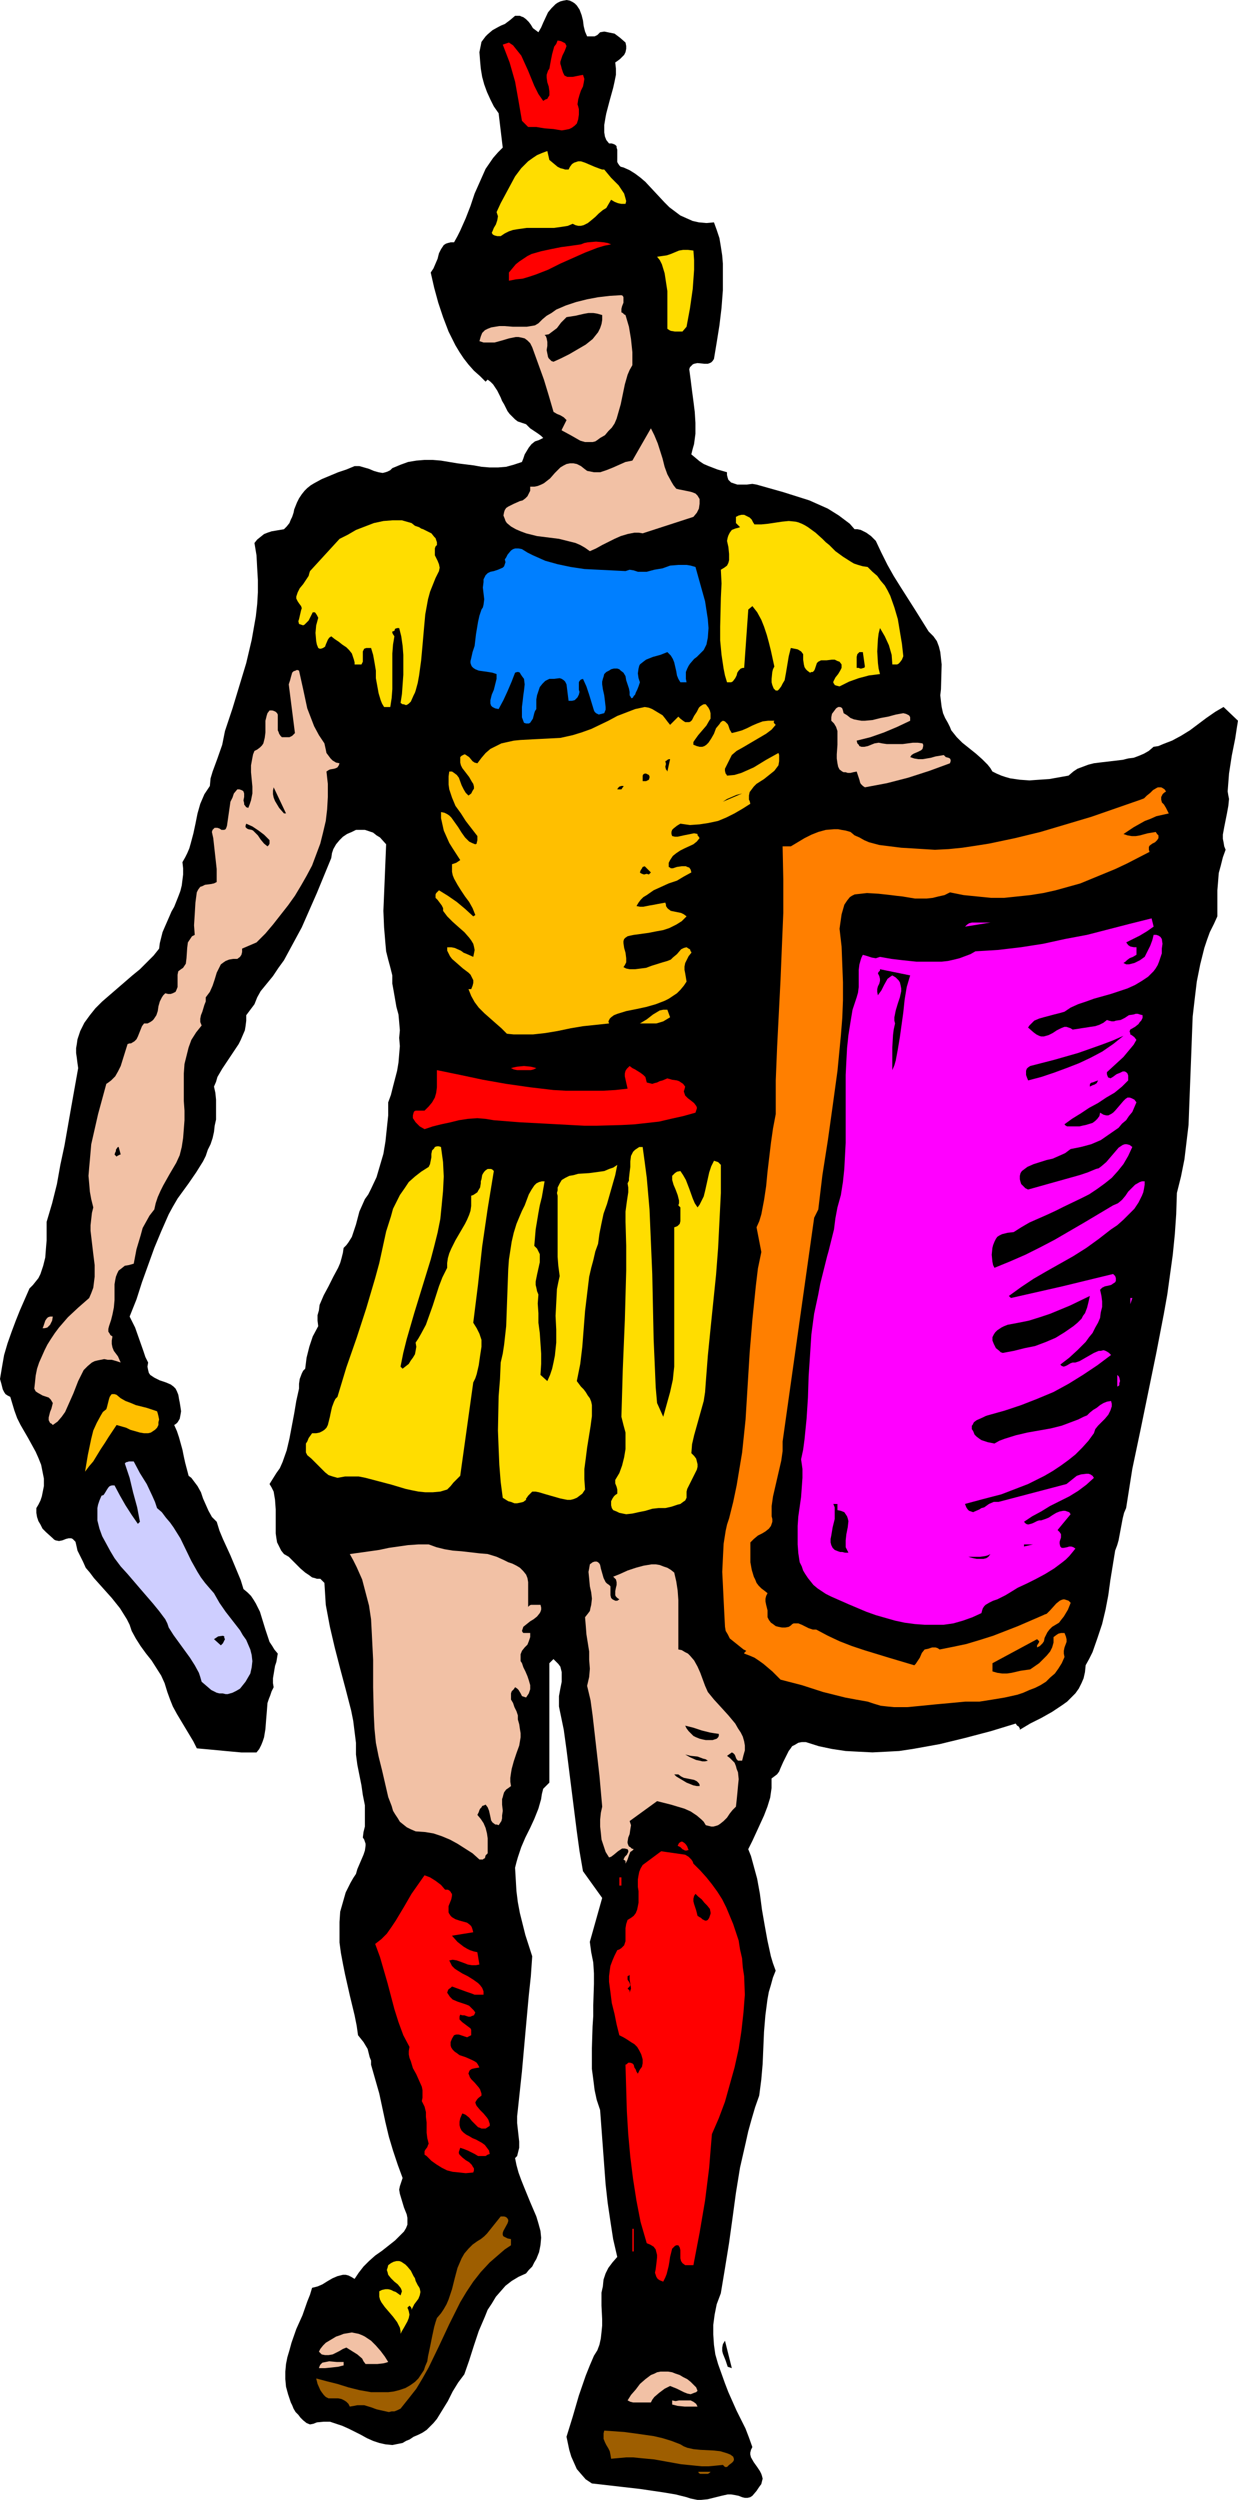
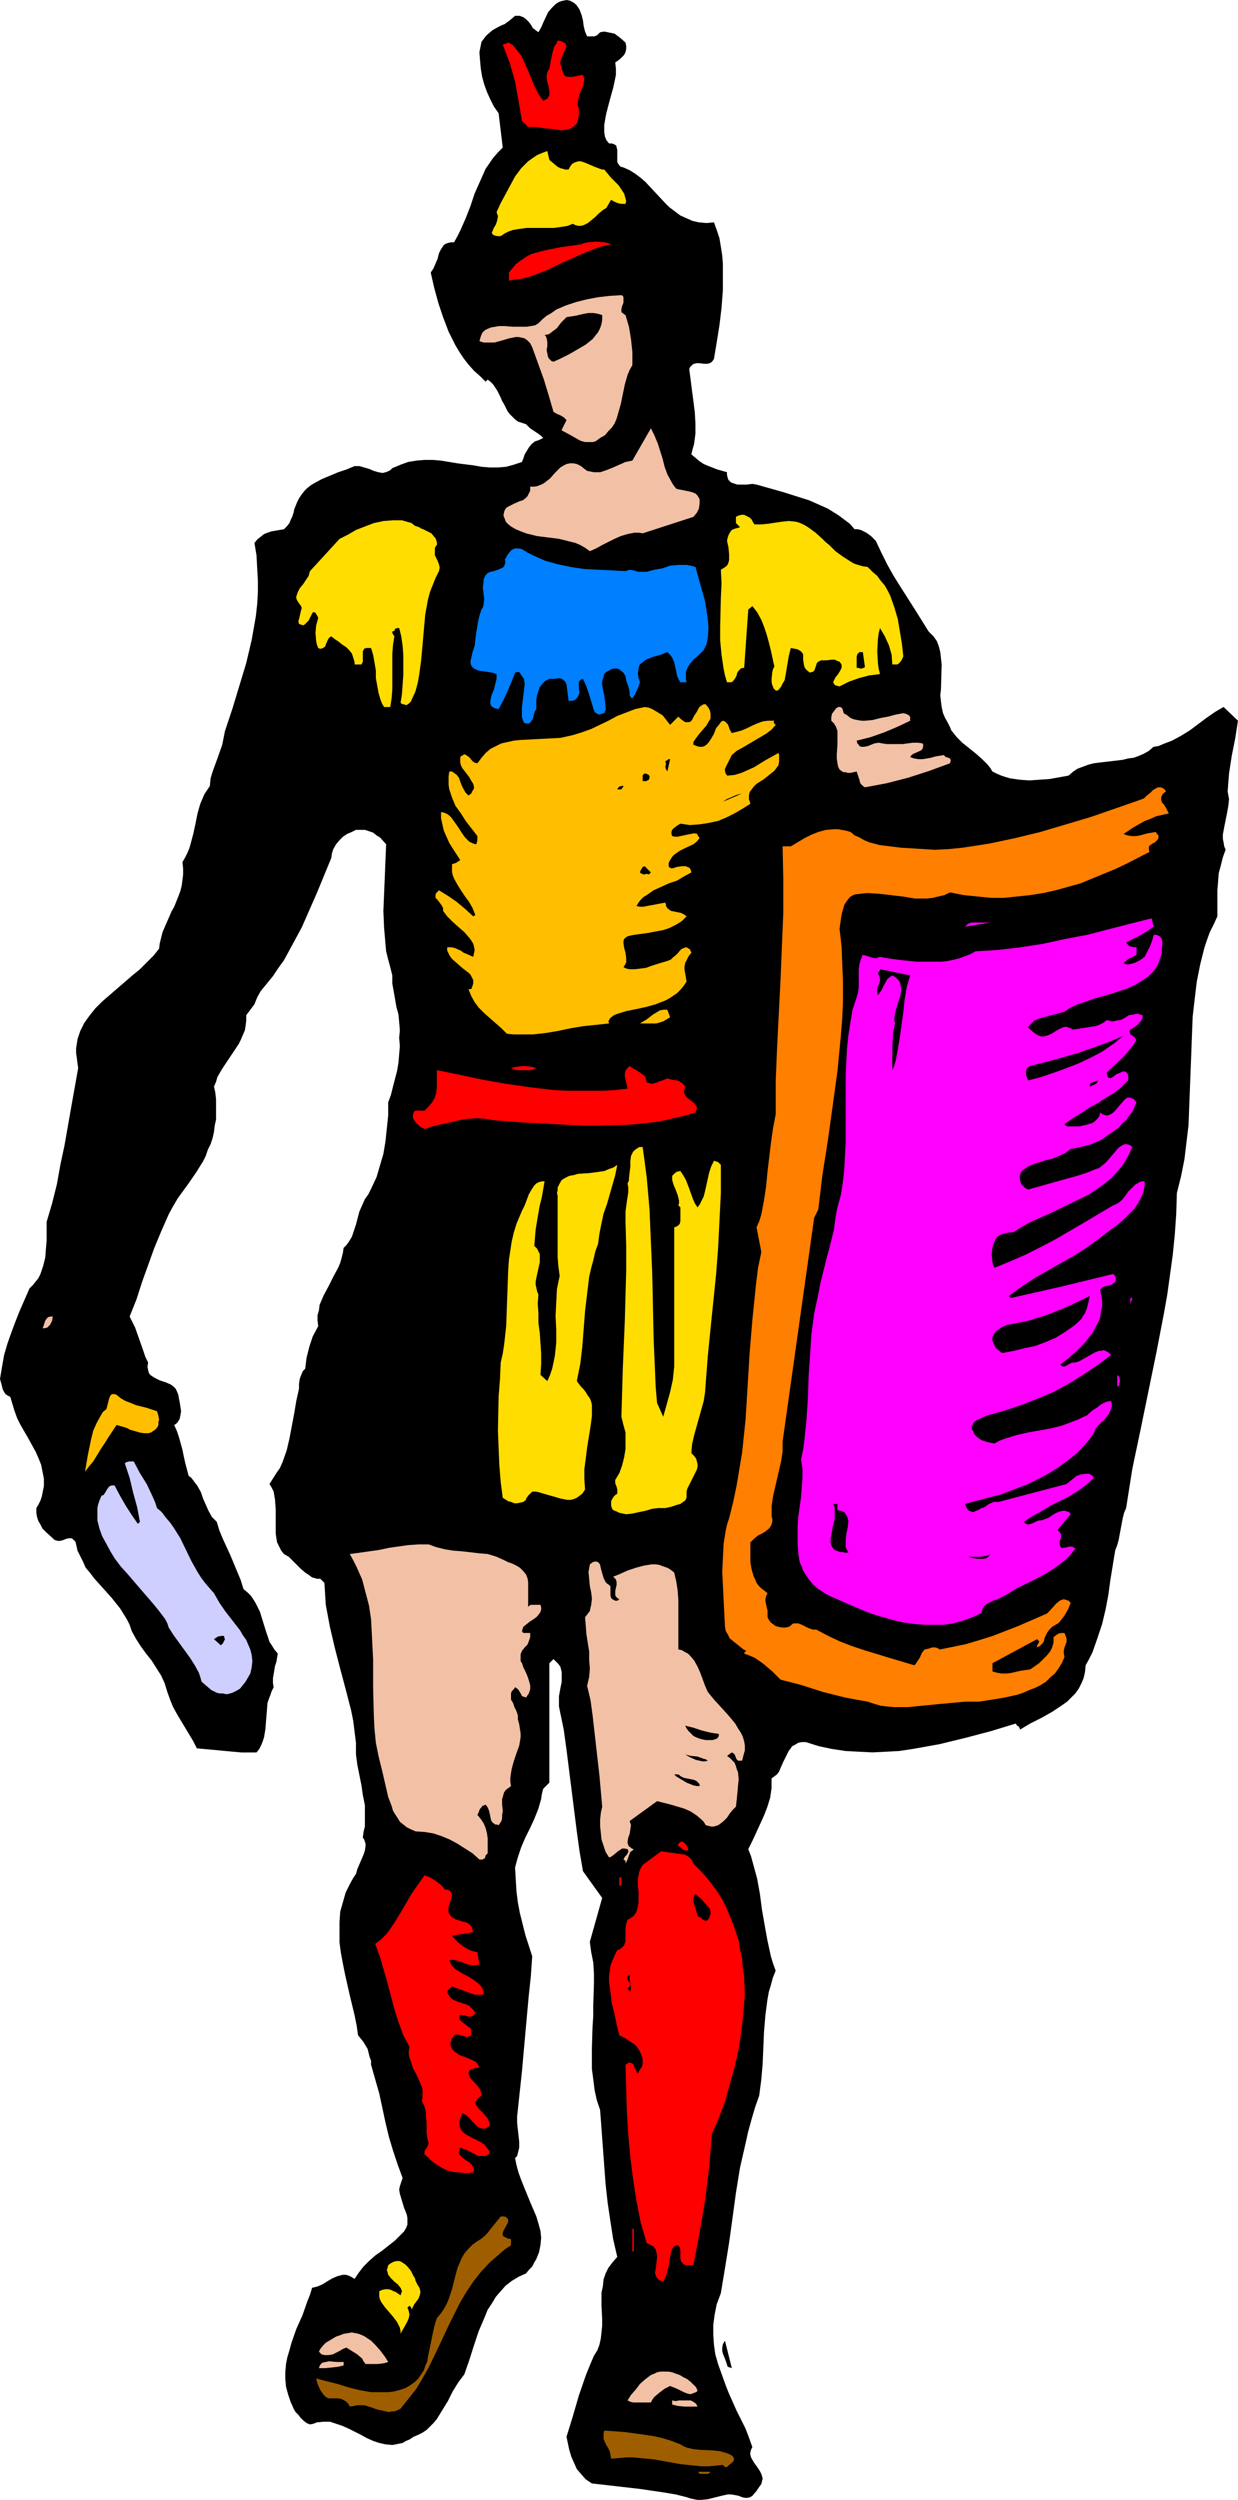
<svg xmlns="http://www.w3.org/2000/svg" xmlns:ns1="http://sodipodi.sourceforge.net/DTD/sodipodi-0.dtd" xmlns:ns2="http://www.inkscape.org/namespaces/inkscape" version="1.0" width="77.163mm" height="155.711mm" id="svg66" ns1:docname="Warrior 7.wmf">
  <ns1:namedview id="namedview66" pagecolor="#ffffff" bordercolor="#000000" borderopacity="0.25" ns2:showpageshadow="2" ns2:pageopacity="0.0" ns2:pagecheckerboard="0" ns2:deskcolor="#d1d1d1" ns2:document-units="mm" />
  <defs id="defs1">
    <pattern id="WMFhbasepattern" patternUnits="userSpaceOnUse" width="6" height="6" x="0" y="0" />
  </defs>
  <path style="fill:#000000;fill-opacity:1;fill-rule:evenodd;stroke:none" d="m 126.835,7.595 -0.646,-0.485 -0.646,-0.485 -0.485,-0.808 -0.485,-0.646 -0.646,-0.646 -0.646,-0.485 -0.485,-0.162 -0.323,-0.162 h -0.485 -0.646 l -1.131,0.97 -1.293,0.97 -0.808,0.323 -0.646,0.323 -1.454,0.808 -1.131,0.97 -0.485,0.485 -0.485,0.646 -0.485,0.646 -0.162,0.808 -0.162,0.808 -0.162,0.808 0.162,2.101 0.162,1.778 0.323,1.939 0.485,1.778 0.646,1.778 0.808,1.778 0.808,1.616 1.131,1.616 0.969,8.08 -1.131,1.131 -1.131,1.293 -1.777,2.585 -1.293,2.909 -1.293,2.909 -0.969,2.909 -1.131,2.909 -1.293,2.909 -0.646,1.293 -0.808,1.454 h -0.808 l -0.646,0.162 -0.485,0.162 -0.485,0.323 -0.323,0.485 -0.323,0.485 -0.485,0.97 -0.323,1.293 -0.485,1.131 -0.485,1.131 -0.323,0.485 -0.323,0.485 0.808,3.555 0.969,3.555 1.131,3.393 1.293,3.393 1.616,3.232 0.969,1.616 0.969,1.454 1.131,1.454 1.293,1.454 1.454,1.293 1.293,1.293 0.485,-0.485 0.646,0.485 0.646,0.646 0.969,1.454 0.808,1.616 0.323,0.808 0.485,0.808 0.808,1.616 0.485,0.646 0.646,0.646 0.646,0.646 0.646,0.485 0.969,0.323 0.969,0.323 0.485,0.485 0.485,0.485 1.939,1.293 0.646,0.485 0.485,0.485 -0.969,0.485 -0.969,0.323 -0.808,0.646 -0.646,0.808 -0.485,0.808 -0.485,0.808 -0.323,0.97 -0.323,0.808 -1.939,0.646 -1.777,0.485 -1.939,0.162 h -1.939 l -1.939,-0.162 -1.777,-0.323 -3.878,-0.485 -3.878,-0.646 -1.939,-0.162 h -1.939 l -1.939,0.162 -1.939,0.323 -1.777,0.646 -1.939,0.808 -0.485,0.485 -0.646,0.323 -0.485,0.162 -0.646,0.162 -0.969,-0.162 -1.131,-0.323 -1.131,-0.485 -1.131,-0.323 -1.131,-0.323 h -0.646 -0.485 l -1.939,0.808 -1.939,0.646 -1.939,0.808 -1.939,0.808 -1.777,0.97 -0.808,0.485 -0.808,0.646 -0.646,0.646 -0.646,0.808 -0.646,0.97 -0.485,0.97 -0.323,0.808 -0.323,0.808 -0.162,0.808 -0.323,0.97 -0.323,0.646 -0.323,0.808 -0.646,0.808 -0.646,0.646 -1.939,0.323 -0.969,0.162 -0.969,0.323 -0.808,0.323 -0.808,0.646 -0.808,0.646 -0.646,0.808 0.485,2.909 0.162,3.07 0.162,2.747 v 2.909 l -0.162,2.747 -0.323,2.909 -0.485,2.747 -0.485,2.747 -1.293,5.494 -1.616,5.333 -1.616,5.332 -1.777,5.333 -0.323,1.616 -0.323,1.616 -1.131,3.232 -1.131,3.07 -0.485,1.616 -0.162,1.778 -0.646,0.97 -0.646,0.97 -0.485,1.131 -0.485,1.131 -0.646,2.262 -0.485,2.424 -0.485,2.262 -0.646,2.424 -0.323,1.131 -0.485,1.131 -0.485,0.97 -0.646,1.131 0.162,1.454 v 1.454 l -0.162,1.293 -0.162,1.293 -0.323,1.293 -0.485,1.293 -0.969,2.424 -0.646,1.131 -0.485,1.131 -1.131,2.585 -0.485,1.131 -0.323,1.293 -0.323,1.293 -0.162,1.293 -1.293,1.616 -1.616,1.616 -1.616,1.616 -1.777,1.454 -3.555,3.07 -3.555,3.07 -1.616,1.616 -1.293,1.616 -1.293,1.778 -0.969,1.939 -0.646,1.939 -0.162,1.131 -0.162,0.97 v 1.131 l 0.162,1.131 0.162,1.293 0.162,1.131 -0.808,4.525 -0.808,4.525 -1.616,9.211 -0.969,4.525 -0.808,4.525 -1.131,4.525 -1.293,4.363 v 4.363 l -0.162,1.939 -0.162,2.101 -0.485,1.939 -0.646,1.939 -0.485,0.97 -0.646,0.808 -0.646,0.808 -0.808,0.808 -2.262,5.171 -0.969,2.424 -0.969,2.585 L 1.777,316.234 0.969,318.981 0.485,321.728 0,324.637 l 0.323,1.131 0.323,1.293 0.323,0.646 0.323,0.485 0.485,0.323 0.646,0.323 0.485,1.616 0.485,1.616 0.646,1.778 0.808,1.616 1.777,3.07 1.777,3.232 0.646,1.454 0.646,1.616 0.323,1.616 0.323,1.616 v 1.778 l -0.323,1.616 -0.162,0.808 -0.323,0.97 -0.485,0.97 -0.485,0.808 v 1.131 l 0.162,0.97 0.323,0.97 0.485,0.808 0.485,0.97 0.808,0.808 1.616,1.454 0.323,0.323 0.323,0.162 0.808,0.162 0.808,-0.162 0.808,-0.323 0.646,-0.162 h 0.646 l 0.323,0.162 0.323,0.323 0.323,0.323 0.162,0.646 0.323,1.454 0.646,1.293 0.646,1.293 0.646,1.454 0.969,1.131 0.969,1.293 4.201,4.686 1.939,2.424 0.808,1.293 0.808,1.293 0.646,1.293 0.485,1.454 0.969,1.778 1.131,1.778 1.293,1.778 1.293,1.616 1.131,1.778 1.131,1.778 0.808,1.778 0.646,2.101 0.646,1.778 0.646,1.616 0.969,1.778 0.969,1.616 0.969,1.616 1.939,3.232 0.808,1.616 3.555,0.323 3.393,0.323 3.555,0.323 h 1.777 1.777 l 0.646,-0.808 0.485,-0.97 0.323,-0.808 0.323,-0.97 0.323,-1.939 0.162,-2.101 0.162,-1.939 0.162,-2.101 0.323,-0.97 0.323,-0.808 0.323,-0.97 0.485,-0.97 -0.162,-0.97 v -1.131 l 0.323,-1.939 0.162,-0.97 0.323,-0.97 0.323,-1.939 -0.808,-0.97 -0.485,-0.808 -0.646,-0.97 -0.323,-0.97 -0.646,-1.939 -0.646,-2.101 -0.646,-2.101 -0.969,-1.939 -0.485,-0.808 -0.646,-0.97 -0.808,-0.808 -0.969,-0.808 -0.646,-2.101 -0.808,-1.939 -1.616,-3.878 -1.777,-3.878 -0.808,-1.939 -0.646,-2.101 -1.131,-1.131 -0.808,-1.454 -0.646,-1.454 -0.646,-1.454 -0.485,-1.454 -0.808,-1.454 -0.969,-1.293 -0.485,-0.646 -0.646,-0.485 -0.808,-3.07 -0.323,-1.454 -0.323,-1.616 -0.808,-2.909 -0.485,-1.454 -0.646,-1.454 0.485,-0.323 0.323,-0.323 0.485,-0.808 0.162,-0.808 0.162,-0.97 -0.162,-1.131 -0.162,-0.97 -0.162,-0.808 -0.162,-0.97 -0.323,-0.808 -0.323,-0.646 -0.485,-0.485 -0.646,-0.485 -1.131,-0.485 -1.454,-0.485 -1.293,-0.646 -0.485,-0.323 -0.485,-0.323 -0.323,-0.485 -0.162,-0.646 -0.162,-0.808 0.162,-0.97 -0.646,-1.293 -0.485,-1.454 -0.969,-2.747 -0.969,-2.747 -0.646,-1.293 -0.646,-1.293 1.616,-4.04 1.293,-4.04 1.454,-4.04 1.454,-4.04 1.616,-3.878 1.777,-4.04 0.969,-1.778 1.131,-1.939 1.293,-1.778 1.293,-1.778 1.777,-2.585 1.616,-2.585 0.646,-1.293 0.485,-1.454 0.646,-1.293 0.485,-1.454 0.323,-1.454 0.162,-1.454 0.323,-1.454 v -1.616 -1.454 -1.616 l -0.162,-1.616 -0.323,-1.454 0.485,-1.131 0.323,-1.131 1.131,-1.939 1.293,-1.939 1.293,-1.939 1.293,-1.939 0.485,-0.97 0.485,-1.131 0.485,-1.131 0.162,-0.97 0.162,-1.293 v -1.293 l 0.969,-1.293 0.969,-1.293 0.646,-1.616 0.808,-1.454 1.454,-1.778 1.454,-1.778 1.293,-1.939 1.293,-1.778 2.1,-3.878 2.1,-3.878 1.777,-4.04 1.777,-4.04 3.393,-8.241 0.162,-1.131 0.323,-0.97 0.646,-1.131 0.808,-0.97 0.808,-0.808 0.969,-0.646 1.131,-0.485 0.969,-0.485 h 1.131 0.969 l 0.969,0.323 0.969,0.323 0.808,0.646 0.808,0.485 1.454,1.616 -0.323,7.918 -0.162,3.878 -0.162,3.878 0.162,3.878 0.323,3.878 0.162,1.778 0.485,1.939 0.485,1.778 0.485,1.939 v 1.939 l 0.323,1.778 0.646,3.717 0.485,1.778 0.162,1.778 0.162,1.939 -0.162,1.778 0.162,1.939 -0.162,1.939 -0.162,1.939 -0.323,1.939 -0.969,3.717 -0.485,1.939 -0.646,1.778 v 3.07 l -0.323,3.07 -0.323,3.07 -0.485,2.909 -0.808,2.747 -0.808,2.747 -1.293,2.747 -0.646,1.293 -0.808,1.131 -0.646,1.454 -0.646,1.454 -0.808,3.07 -0.485,1.454 -0.485,1.454 -0.808,1.293 -0.485,0.646 -0.646,0.646 -0.162,1.131 -0.323,1.293 -0.323,1.131 -0.485,1.131 -1.131,2.101 -1.131,2.262 -1.131,2.101 -0.485,1.131 -0.485,1.131 -0.162,1.293 -0.323,1.131 v 1.293 l 0.162,1.293 -1.293,2.424 -0.808,2.424 -0.646,2.585 -0.323,2.585 -0.485,0.485 -0.323,0.646 -0.485,1.293 -0.162,1.131 v 0.646 0.485 l -0.646,2.909 -0.485,2.909 -1.131,5.979 -0.646,2.747 -0.969,2.747 -0.646,1.454 -0.808,1.131 -0.808,1.293 -0.808,1.293 0.485,0.808 0.485,0.97 0.162,0.97 0.162,0.97 0.162,2.262 v 2.262 2.262 1.131 l 0.162,1.131 0.162,0.97 0.485,0.97 0.485,0.97 0.646,0.808 1.131,0.646 0.808,0.808 0.969,0.97 0.969,0.97 1.131,0.97 0.969,0.646 0.646,0.485 0.646,0.162 0.485,0.162 h 0.808 l 0.969,0.97 0.162,2.585 0.162,2.585 0.485,2.585 0.485,2.585 1.131,4.848 1.293,5.009 1.293,4.848 1.293,5.009 0.485,2.424 0.323,2.585 0.323,2.585 v 2.747 l 0.323,2.424 0.485,2.424 0.485,2.424 0.323,2.262 0.485,2.424 v 2.424 2.585 l -0.323,1.293 -0.162,1.293 0.323,0.485 0.162,0.485 0.162,0.485 v 0.485 l -0.162,1.131 -0.323,0.97 -0.969,2.262 -0.485,1.131 -0.323,1.131 -0.646,0.97 -0.646,1.131 -1.131,2.262 -0.646,2.262 -0.646,2.262 -0.162,2.424 v 2.424 2.424 l 0.323,2.424 0.485,2.585 0.485,2.424 1.131,5.009 1.131,4.686 0.485,2.424 0.323,2.262 1.293,1.616 0.969,1.616 0.485,1.939 0.323,0.808 v 0.97 l 0.969,3.393 0.969,3.393 1.454,6.787 0.808,3.393 0.969,3.232 1.131,3.393 1.131,3.07 -0.323,0.97 -0.323,0.97 -0.162,0.808 0.162,0.97 0.485,1.616 0.485,1.616 0.646,1.616 0.162,0.808 v 0.808 0.808 l -0.323,0.808 -0.485,0.808 -0.808,0.808 -1.293,1.293 -3.07,2.424 -1.616,1.131 -1.454,1.293 -1.293,1.293 -1.131,1.454 -0.969,1.454 -0.808,-0.485 -0.646,-0.323 -0.646,-0.162 h -0.646 l -0.646,0.162 -0.646,0.162 -1.131,0.485 -1.131,0.646 -1.293,0.808 -1.131,0.485 -0.646,0.162 -0.646,0.162 -0.485,1.616 -0.646,1.616 -1.131,3.232 -1.454,3.232 -1.131,3.232 -0.485,1.778 -0.485,1.616 -0.323,1.616 -0.162,1.778 v 1.778 l 0.162,1.778 0.485,1.778 0.646,1.939 0.323,0.646 0.323,0.808 0.485,0.808 0.646,0.646 0.485,0.646 0.646,0.646 0.808,0.646 0.808,0.323 0.808,-0.162 0.808,-0.323 1.616,-0.162 h 1.454 l 1.454,0.485 1.454,0.485 1.454,0.646 2.908,1.454 1.454,0.808 1.454,0.646 1.454,0.485 1.454,0.323 1.616,0.162 1.616,-0.323 0.808,-0.162 0.808,-0.485 0.808,-0.323 0.969,-0.646 1.131,-0.485 0.969,-0.485 0.969,-0.646 0.808,-0.808 0.808,-0.808 0.808,-0.97 1.293,-2.101 1.293,-2.101 1.131,-2.262 1.293,-2.101 1.454,-1.939 1.131,-3.232 1.131,-3.555 1.131,-3.393 1.454,-3.393 0.646,-1.616 0.969,-1.454 0.969,-1.616 1.131,-1.293 1.131,-1.293 1.454,-1.131 1.616,-0.97 1.777,-0.808 0.646,-0.808 0.808,-0.808 0.485,-0.97 0.485,-0.808 0.323,-0.808 0.323,-0.808 0.323,-1.616 0.162,-1.778 -0.162,-1.616 -0.485,-1.778 -0.485,-1.616 -1.454,-3.393 -1.454,-3.555 -0.646,-1.616 -0.646,-1.778 -0.485,-1.778 -0.323,-1.616 0.485,-0.485 0.162,-0.646 0.323,-1.293 v -1.454 l -0.162,-1.454 -0.162,-1.454 -0.162,-1.454 v -1.616 l 0.162,-1.454 0.969,-9.049 0.808,-9.049 0.808,-8.888 0.485,-4.525 0.323,-4.686 -1.616,-5.009 -0.646,-2.585 -0.646,-2.585 -0.485,-2.585 -0.323,-2.585 -0.162,-2.747 -0.162,-2.747 0.323,-1.293 0.323,-1.131 0.808,-2.424 0.969,-2.262 1.131,-2.262 0.969,-2.101 0.969,-2.424 0.646,-2.262 0.162,-1.131 0.323,-1.293 1.454,-1.454 v -28.117 l 0.969,-0.97 0.646,0.646 0.485,0.485 0.485,0.646 0.162,0.646 0.162,0.646 v 0.808 1.454 l -0.323,1.616 -0.323,1.778 v 1.616 0.808 l 0.162,0.808 0.969,4.686 0.646,4.686 2.424,19.229 0.646,4.686 0.808,4.686 4.524,6.302 -2.908,10.342 0.323,2.424 0.485,2.424 0.162,2.585 v 2.424 l -0.162,5.009 v 2.585 l -0.162,2.424 -0.162,5.171 v 2.424 2.424 l 0.323,2.424 0.323,2.585 0.485,2.262 0.808,2.424 0.323,4.363 0.323,4.363 0.646,8.726 0.485,4.363 0.646,4.363 0.646,4.201 0.969,4.201 -1.131,1.293 -0.969,1.293 -0.646,1.293 -0.485,1.454 -0.162,1.616 -0.323,1.454 v 3.07 l 0.162,3.232 v 1.454 l -0.162,1.616 -0.162,1.454 -0.323,1.454 -0.485,1.293 -0.808,1.293 -0.969,2.262 -0.969,2.424 -1.616,4.686 -1.454,5.009 -1.454,4.686 0.646,3.07 0.485,1.616 0.646,1.454 0.646,1.454 0.969,1.131 1.131,1.293 1.454,0.97 5.655,0.646 5.655,0.646 5.494,0.808 2.908,0.485 2.585,0.646 0.969,0.323 0.808,0.162 0.808,0.162 h 0.808 l 1.616,-0.162 3.231,-0.808 1.454,-0.323 h 0.808 l 0.969,0.162 0.808,0.162 0.808,0.323 0.646,0.162 h 0.646 l 0.646,-0.162 0.485,-0.323 0.969,-1.131 0.646,-0.97 0.485,-0.646 0.162,-0.646 0.162,-0.646 -0.162,-0.646 -0.162,-0.485 -0.323,-0.646 -0.646,-0.97 -0.808,-1.131 -0.646,-1.131 -0.162,-0.646 v -0.485 l 0.162,-0.646 0.323,-0.646 -0.808,-2.262 -0.808,-2.101 -2.1,-4.201 -1.939,-4.363 -0.808,-2.101 -0.808,-2.262 -0.808,-2.262 -0.646,-2.262 -0.323,-2.262 -0.162,-2.424 v -2.262 l 0.323,-2.424 0.485,-2.424 0.485,-1.293 0.485,-1.293 0.969,-5.817 0.969,-5.979 0.808,-5.817 0.808,-5.979 0.969,-5.979 1.293,-5.656 0.646,-2.909 0.808,-2.909 0.808,-2.747 0.969,-2.747 0.485,-3.717 0.323,-3.717 0.323,-7.595 0.323,-3.878 0.485,-3.717 0.323,-1.778 0.485,-1.616 0.485,-1.778 0.646,-1.616 -0.646,-1.778 -0.485,-1.616 -0.808,-3.717 -0.646,-3.555 -0.646,-3.717 -0.485,-3.717 -0.646,-3.555 -0.969,-3.555 -0.485,-1.778 -0.646,-1.616 0.969,-1.939 0.969,-2.101 1.777,-3.878 0.808,-2.101 0.646,-2.101 0.323,-2.262 v -0.97 -1.293 l 0.646,-0.485 0.646,-0.485 0.485,-0.646 0.323,-0.808 0.646,-1.454 0.646,-1.293 0.646,-1.293 0.485,-0.646 0.323,-0.485 0.646,-0.323 0.808,-0.485 0.808,-0.162 h 0.969 l 3.07,0.97 3.07,0.646 3.231,0.485 3.07,0.162 3.231,0.162 3.231,-0.162 3.07,-0.162 3.231,-0.485 6.301,-1.131 5.978,-1.454 6.14,-1.616 5.817,-1.778 0.323,0.485 0.323,0.162 0.323,0.485 v 0.162 0.162 l 2.424,-1.454 2.585,-1.293 2.585,-1.454 2.424,-1.616 1.131,-0.808 0.969,-0.97 0.969,-0.97 0.808,-1.131 0.646,-1.293 0.485,-1.131 0.323,-1.454 0.162,-1.616 0.808,-1.454 0.808,-1.616 1.131,-3.232 1.131,-3.393 0.808,-3.393 0.646,-3.393 0.485,-3.555 1.131,-6.948 0.485,-1.293 0.323,-1.131 0.485,-2.585 0.485,-2.585 0.323,-1.293 0.485,-1.131 1.454,-9.211 1.939,-9.211 3.716,-18.098 1.777,-9.211 0.808,-4.525 0.646,-4.686 0.646,-4.686 0.485,-4.848 0.323,-4.686 0.162,-5.009 0.969,-3.878 0.808,-4.04 0.485,-4.04 0.485,-4.04 0.162,-4.363 0.162,-4.201 0.162,-4.201 0.162,-4.201 0.162,-4.363 0.162,-4.201 0.485,-4.201 0.485,-4.04 0.808,-4.04 0.969,-3.878 0.646,-1.939 0.646,-1.778 0.969,-1.939 0.808,-1.778 v -4.04 -2.101 l 0.162,-1.939 0.162,-2.101 0.485,-1.778 0.485,-1.939 0.646,-1.778 -0.323,-0.808 -0.162,-0.97 -0.162,-0.808 v -0.97 l 0.323,-1.778 0.323,-1.616 0.323,-1.616 0.323,-1.778 0.162,-1.616 -0.162,-0.808 -0.162,-0.97 0.162,-2.101 0.162,-2.101 0.646,-4.201 0.808,-4.04 0.646,-4.201 -3.393,-3.232 -1.939,1.131 -2.1,1.454 -1.939,1.454 -1.939,1.454 -2.1,1.293 -2.1,1.131 -2.1,0.808 -1.131,0.485 -1.131,0.162 -1.131,0.97 -1.131,0.646 -1.131,0.485 -1.293,0.485 -1.293,0.162 -1.293,0.323 -2.747,0.323 -2.747,0.323 -1.293,0.162 -1.293,0.323 -1.293,0.485 -1.293,0.485 -0.969,0.646 -1.131,0.97 -4.524,0.808 -2.424,0.162 -2.262,0.162 -2.262,-0.162 -2.262,-0.323 -1.131,-0.323 -0.969,-0.323 -1.131,-0.485 -0.969,-0.485 -0.485,-0.808 -0.646,-0.808 -1.293,-1.293 -1.454,-1.293 -3.231,-2.585 -1.293,-1.293 -0.646,-0.808 -0.646,-0.808 -0.323,-0.808 -0.485,-0.97 -0.646,-1.131 -0.485,-1.131 -0.323,-1.454 -0.162,-1.293 -0.162,-1.454 0.162,-1.454 0.162,-5.817 -0.162,-1.454 -0.162,-1.454 -0.323,-1.293 -0.485,-1.293 -0.808,-1.131 -1.131,-1.131 -3.231,-5.171 -3.393,-5.332 -1.616,-2.585 -1.454,-2.585 -1.454,-2.909 -1.293,-2.747 -1.131,-1.131 -1.131,-0.808 -1.293,-0.646 -0.808,-0.162 h -0.646 l -1.131,-1.293 -1.293,-0.97 -1.293,-0.97 -1.293,-0.808 -1.293,-0.808 -1.454,-0.646 -2.908,-1.293 -3.07,-0.97 -3.07,-0.97 -6.301,-1.778 -0.969,-0.162 -1.293,0.162 h -2.262 l -0.969,-0.323 -0.485,-0.162 -0.323,-0.323 -0.323,-0.323 -0.162,-0.485 -0.162,-0.646 v -0.646 l -2.262,-0.646 -2.1,-0.808 -1.131,-0.485 -0.969,-0.646 -0.969,-0.808 -0.969,-0.808 0.323,-1.293 0.323,-1.131 0.323,-2.424 v -2.585 l -0.162,-2.585 -0.323,-2.585 -0.323,-2.424 -0.323,-2.585 -0.323,-2.424 0.162,-0.485 0.323,-0.323 0.323,-0.323 0.323,-0.162 0.808,-0.162 1.616,0.162 h 0.808 l 0.485,-0.162 0.323,-0.162 0.323,-0.323 0.323,-0.485 0.646,-3.878 0.646,-4.04 0.485,-4.04 0.323,-4.201 v -4.201 -2.101 l -0.162,-1.939 -0.323,-2.101 -0.323,-1.939 -0.646,-1.939 -0.646,-1.778 -1.777,0.162 -1.777,-0.162 -1.454,-0.323 -1.454,-0.646 -1.454,-0.646 -1.293,-0.97 -1.293,-0.97 -1.131,-1.131 -2.262,-2.424 -2.262,-2.424 -1.131,-0.97 -1.293,-0.97 -1.293,-0.808 -1.454,-0.646 -0.646,-0.162 -0.323,-0.323 -0.323,-0.485 -0.162,-0.323 V 37.166 36.196 35.227 L 145.255,34.742 v -0.323 l -0.323,-0.323 -0.323,-0.162 -0.485,-0.162 h -0.646 l -0.646,-0.808 -0.323,-0.808 -0.162,-0.97 v -0.97 -0.808 l 0.162,-0.97 0.162,-0.97 0.162,-0.808 0.808,-3.07 0.808,-2.909 0.323,-1.454 0.323,-1.616 v -1.454 l -0.162,-1.454 0.485,-0.323 0.646,-0.485 0.485,-0.485 0.485,-0.485 0.323,-0.646 0.162,-0.808 v -0.646 l -0.162,-0.808 -1.293,-1.131 -0.646,-0.485 -0.646,-0.485 -0.808,-0.162 -0.808,-0.162 -0.808,-0.162 -0.969,0.162 -0.323,0.323 -0.323,0.323 -0.323,0.162 -0.323,0.162 h -0.808 -0.969 L 137.822,7.433 137.499,6.14 137.338,4.848 137.014,3.555 136.53,2.262 136.207,1.778 135.883,1.293 135.399,0.808 134.914,0.485 134.268,0.162 133.46,0 l -0.808,0.162 -0.646,0.162 -0.646,0.323 -0.485,0.323 -0.969,0.97 -0.808,0.97 -1.131,2.424 -0.485,1.131 z" id="path1" />
  <path style="fill:#ff0000;fill-opacity:1;fill-rule:evenodd;stroke:none" d="m 129.42,16.159 -0.323,0.485 -0.162,0.485 -0.162,0.485 v 0.646 l 0.162,1.131 0.162,0.485 0.162,0.485 0.162,1.131 v 0.485 0.485 l -0.323,0.485 -0.162,0.323 -0.485,0.162 -0.485,0.323 -1.131,-1.616 -0.969,-1.939 -1.454,-3.555 -0.808,-1.778 -0.808,-1.778 -0.646,-0.808 -0.646,-0.808 -0.646,-0.808 -0.969,-0.646 -1.454,0.485 0.808,2.101 0.808,2.101 0.646,2.262 0.646,2.262 0.808,4.525 0.808,4.686 1.454,1.454 h 0.969 0.969 l 1.939,0.323 2.1,0.162 1.939,0.323 0.969,-0.162 0.808,-0.162 0.646,-0.323 0.646,-0.485 0.485,-0.485 0.323,-0.97 0.162,-1.131 v -1.293 l -0.162,-0.646 -0.162,-0.485 0.162,-1.131 0.323,-1.131 0.323,-0.97 0.485,-0.97 0.162,-0.808 0.162,-0.97 -0.162,-0.485 -0.162,-0.485 -1.616,0.323 -0.808,0.162 h -0.646 -0.646 l -0.646,-0.323 -0.162,-0.323 -0.162,-0.323 -0.162,-0.485 -0.162,-0.485 -0.162,-0.646 -0.162,-0.485 v -0.485 l 0.162,-0.485 0.323,-0.97 0.485,-0.97 0.323,-0.808 0.162,-0.485 -0.162,-0.323 -0.162,-0.323 -0.323,-0.162 -0.646,-0.323 -0.808,-0.162 -0.323,0.808 -0.485,0.646 -0.485,1.778 -0.323,1.616 z" id="path2" />
  <path style="fill:#ffdd00;fill-opacity:1;fill-rule:evenodd;stroke:none" d="m 116.979,49.932 0.162,0.485 0.162,0.485 -0.162,0.97 -0.323,0.97 -0.485,0.808 -0.323,0.808 -0.162,0.323 0.162,0.323 0.162,0.162 0.323,0.162 0.646,0.162 h 0.808 l 0.969,-0.646 0.969,-0.485 0.969,-0.323 0.969,-0.162 2.262,-0.323 h 6.463 l 2.262,-0.323 0.969,-0.162 1.131,-0.485 0.646,0.323 0.646,0.162 h 0.646 l 0.646,-0.162 0.969,-0.485 0.808,-0.646 0.969,-0.808 0.808,-0.808 0.969,-0.808 0.808,-0.485 1.131,-1.939 0.808,0.485 0.808,0.323 0.808,0.162 h 0.485 0.485 l 0.162,-0.646 -0.162,-0.646 -0.323,-1.131 -0.646,-0.97 -0.646,-0.97 -0.969,-0.97 -0.808,-0.808 -0.808,-0.97 -0.808,-0.97 h -0.485 l -0.485,-0.162 -1.293,-0.485 -1.131,-0.485 -1.131,-0.485 -0.969,-0.323 h -0.646 l -0.485,0.162 -0.485,0.162 -0.485,0.323 -0.485,0.646 -0.323,0.646 h -0.808 l -0.485,-0.162 -0.646,-0.162 -0.646,-0.323 -0.969,-0.808 -0.969,-0.808 -0.485,-2.101 -1.293,0.485 -1.131,0.485 -0.969,0.646 -1.131,0.808 -0.808,0.808 -0.808,0.808 -1.454,1.939 -1.131,2.101 -1.131,2.101 -1.131,2.101 z" id="path3" />
  <path style="fill:#ff0000;fill-opacity:1;fill-rule:evenodd;stroke:none" d="m 119.888,64.152 v 1.939 l 1.616,-0.323 1.616,-0.162 1.616,-0.485 1.454,-0.485 2.908,-1.131 2.908,-1.454 5.817,-2.585 2.908,-1.131 1.616,-0.485 1.616,-0.323 -0.808,-0.323 -0.969,-0.162 -1.777,-0.162 -1.939,0.162 -0.808,0.162 -0.808,0.323 -2.262,0.323 -2.424,0.323 -2.424,0.485 -2.262,0.485 -2.262,0.646 -0.969,0.485 -0.969,0.646 -0.969,0.646 -0.808,0.646 -0.808,0.97 z" id="path4" />
-   <path style="fill:#ffdd00;fill-opacity:1;fill-rule:evenodd;stroke:none" d="m 154.788,60.435 0.646,0.808 0.485,0.97 0.646,2.101 0.323,2.101 0.323,2.101 v 2.101 6.787 l 0.485,0.323 0.323,0.162 0.969,0.162 h 1.777 l 0.969,-1.131 0.808,-4.363 0.646,-4.525 0.162,-2.262 0.162,-2.262 v -2.262 l -0.162,-2.262 -1.293,-0.162 h -1.131 l -0.969,0.162 -1.939,0.808 -0.969,0.323 -1.131,0.162 z" id="path5" />
  <path style="fill:#f2c1a5;fill-opacity:1;fill-rule:evenodd;stroke:none" d="m 126.835,76.109 -0.808,0.485 -0.969,0.162 -0.969,0.162 h -0.969 -2.262 l -2.1,-0.162 h -1.131 l -0.969,0.162 -0.969,0.162 -0.808,0.323 -0.646,0.323 -0.646,0.646 -0.323,0.808 -0.323,1.131 0.969,0.323 h 0.808 0.969 0.808 l 1.777,-0.485 1.616,-0.485 1.616,-0.323 h 0.646 l 0.808,0.162 0.646,0.162 0.646,0.485 0.646,0.646 0.485,0.97 2.747,7.595 1.131,3.717 1.131,3.878 0.808,0.485 0.808,0.323 0.808,0.485 0.646,0.646 -1.131,2.262 v 0.162 l 2.1,1.131 1.131,0.646 1.131,0.646 1.131,0.323 h 1.131 0.646 l 0.646,-0.162 0.485,-0.323 0.646,-0.485 1.131,-0.646 0.808,-0.97 0.808,-0.808 0.646,-0.97 0.485,-1.131 0.323,-1.131 0.646,-2.262 0.969,-4.686 0.646,-2.262 0.485,-1.131 0.646,-1.131 v -1.454 -1.616 l -0.323,-3.07 -0.485,-2.909 -0.808,-2.747 -0.323,-0.162 -0.323,-0.323 -0.323,-0.162 v -0.162 -0.646 l 0.162,-0.646 0.323,-0.808 v -0.646 -0.646 l -0.162,-0.323 -0.323,-0.162 -2.747,0.162 -2.747,0.323 -2.585,0.485 -2.585,0.646 -2.424,0.808 -2.262,0.97 -1.131,0.808 -1.131,0.646 -0.969,0.808 -0.969,0.97 v -0.162 z" id="path6" />
  <path style="fill:#000000;fill-opacity:1;fill-rule:evenodd;stroke:none" d="m 128.289,78.856 0.323,0.323 0.162,0.485 0.162,0.808 v 0.97 l -0.162,0.97 0.162,0.808 0.162,0.808 0.162,0.323 0.323,0.323 0.323,0.323 0.485,0.162 1.777,-0.808 1.939,-0.97 1.939,-1.131 1.939,-1.131 0.808,-0.646 0.808,-0.646 0.646,-0.808 0.646,-0.808 0.485,-0.97 0.323,-0.97 0.162,-0.97 v -1.131 l -1.131,-0.323 -0.969,-0.162 h -1.131 l -0.969,0.162 -2.1,0.485 -2.1,0.323 -1.293,1.293 -0.969,1.293 -0.646,0.485 -0.646,0.485 -0.646,0.485 z" id="path7" />
  <path style="fill:#f2c1a5;fill-opacity:1;fill-rule:evenodd;stroke:none" d="m 148.971,108.428 -1.616,0.323 -1.454,0.646 -1.454,0.646 -1.616,0.646 -1.454,0.485 h -0.808 -0.646 l -0.808,-0.162 -0.808,-0.162 -0.646,-0.485 -0.808,-0.646 -0.969,-0.485 -0.808,-0.162 h -0.808 l -0.808,0.162 -0.646,0.323 -0.808,0.485 -1.293,1.293 -1.131,1.293 -1.454,1.131 -0.646,0.323 -0.808,0.323 -0.808,0.162 h -0.969 v 0.97 l -0.323,0.646 -0.323,0.646 -0.485,0.485 -0.646,0.485 -0.646,0.162 -1.454,0.646 -1.293,0.646 -0.485,0.323 -0.323,0.485 -0.162,0.485 -0.162,0.808 0.323,0.808 0.162,0.485 0.323,0.485 0.969,0.808 1.131,0.646 1.131,0.485 1.293,0.485 2.585,0.646 2.585,0.323 2.585,0.323 2.585,0.646 1.293,0.323 1.131,0.485 1.131,0.646 1.131,0.808 1.454,-0.646 1.454,-0.808 2.908,-1.454 1.454,-0.646 1.616,-0.485 1.616,-0.323 h 0.969 l 0.969,0.162 11.956,-3.878 0.808,-0.97 0.485,-0.97 0.162,-1.131 v -1.131 l -0.485,-0.808 -0.485,-0.485 -0.808,-0.323 -0.646,-0.162 -1.616,-0.323 -0.808,-0.162 -0.646,-0.162 -0.646,-0.808 -0.485,-0.808 -0.969,-1.778 -0.646,-1.778 -0.485,-1.939 -1.131,-3.555 -0.808,-1.939 -0.808,-1.616 z" id="path8" />
  <path style="fill:#ffdd00;fill-opacity:1;fill-rule:evenodd;stroke:none" d="m 173.369,121.678 v 0.808 0.646 l 0.485,0.485 0.485,0.485 -0.485,0.162 -0.646,0.162 -0.808,0.323 -0.485,0.646 -0.323,0.646 -0.162,0.485 -0.162,0.808 0.323,1.454 0.162,1.616 v 0.646 0.808 l -0.162,0.646 -0.323,0.646 -0.646,0.485 -0.808,0.485 0.162,3.232 -0.162,3.393 -0.162,6.787 v 3.232 l 0.323,3.393 0.485,3.232 0.323,1.616 0.485,1.616 h 0.485 0.485 l 0.323,-0.162 0.162,-0.162 0.485,-0.646 0.323,-0.646 0.162,-0.646 0.323,-0.485 0.485,-0.485 0.485,-0.162 h 0.323 l 0.969,-13.735 0.969,-0.808 1.131,1.454 0.969,1.778 0.646,1.616 0.646,1.939 0.485,1.778 0.485,1.939 0.808,3.717 -0.323,0.646 -0.162,0.646 -0.162,1.616 v 0.808 l 0.162,0.646 0.323,0.808 0.485,0.485 h 0.485 l 0.323,-0.323 0.485,-0.646 0.162,-0.323 0.162,-0.323 0.485,-0.808 0.323,-1.778 0.323,-1.939 0.323,-1.939 0.485,-1.939 0.808,0.162 0.808,0.162 0.808,0.485 0.485,0.646 v 1.293 l 0.162,1.131 0.162,0.646 0.323,0.485 0.323,0.323 0.646,0.485 0.323,-0.162 h 0.323 l 0.323,-0.323 0.162,-0.323 0.323,-0.97 0.162,-0.485 0.323,-0.323 0.646,-0.323 h 0.485 0.808 l 1.293,-0.162 h 0.646 l 0.646,0.323 0.485,0.162 0.485,0.646 v 0.323 0.485 l -0.323,0.646 -0.485,0.808 -0.646,0.808 -0.323,0.646 -0.162,0.323 v 0.323 l 0.162,0.162 0.162,0.323 0.485,0.162 0.646,0.162 2.262,-1.131 2.262,-0.808 2.424,-0.646 1.293,-0.162 1.293,-0.162 -0.323,-1.293 -0.162,-1.293 -0.162,-2.747 0.162,-2.909 0.162,-1.293 0.323,-1.293 1.131,1.939 0.969,2.101 0.646,2.262 0.162,2.262 h 0.646 0.485 l 0.323,-0.162 0.323,-0.323 0.485,-0.646 0.323,-0.808 -0.323,-2.909 -0.485,-2.909 -0.485,-2.909 -0.808,-2.747 -0.969,-2.747 -0.646,-1.293 -0.646,-1.131 -0.969,-1.131 -0.808,-1.131 -1.131,-0.97 -1.131,-1.131 -1.131,-0.162 -1.131,-0.323 -0.969,-0.323 -0.808,-0.485 -1.777,-1.131 -1.777,-1.293 -1.454,-1.454 -0.808,-0.646 -0.808,-0.808 -1.616,-1.454 -1.777,-1.293 -0.808,-0.485 -0.646,-0.323 -0.808,-0.323 -0.646,-0.162 -1.616,-0.162 -1.616,0.162 -3.231,0.485 -1.616,0.162 H 177.731 l -0.323,-0.485 -0.323,-0.646 -0.485,-0.485 -0.646,-0.323 -0.646,-0.323 h -0.646 l -0.646,0.162 z" id="path9" />
  <path style="fill:#ffdd00;fill-opacity:1;fill-rule:evenodd;stroke:none" d="m 73.031,134.444 -0.162,0.485 -0.162,0.646 -0.646,0.97 -0.646,0.97 -0.808,0.97 -0.485,0.97 -0.162,0.485 -0.162,0.485 v 0.485 l 0.323,0.646 0.323,0.485 0.485,0.646 0.162,0.485 -0.162,0.485 -0.485,2.101 -0.162,0.485 0.162,0.646 0.485,0.162 0.485,0.162 0.323,-0.162 0.323,-0.323 0.646,-0.646 0.485,-0.97 0.323,-0.646 0.162,-0.323 h 0.162 0.323 l 0.162,0.162 0.323,0.485 0.323,0.646 -0.485,1.778 -0.162,1.778 0.162,1.939 0.162,0.808 0.323,0.808 0.323,0.162 h 0.323 l 0.485,-0.162 0.485,-0.323 0.162,-0.485 0.485,-1.131 0.323,-0.485 0.485,-0.323 0.808,0.646 0.969,0.646 0.808,0.646 0.969,0.646 0.646,0.646 0.646,0.808 0.323,0.97 0.162,0.485 0.162,0.646 v 0.485 h 0.646 0.485 0.485 l 0.162,-0.323 0.162,-0.323 v -0.323 -0.808 -0.97 -0.323 l 0.162,-0.323 0.162,-0.323 0.485,-0.162 h 0.485 0.646 l 0.485,1.616 0.323,1.778 0.323,1.939 v 1.778 l 0.323,1.778 0.323,1.778 0.485,1.616 0.323,0.808 0.485,0.808 h 1.454 l 0.323,-2.101 0.162,-2.101 v -4.201 -4.201 l 0.162,-2.101 0.323,-1.939 -0.323,-0.485 -0.162,-0.323 v -0.323 l 0.485,-0.162 0.162,-0.485 0.485,-0.162 h 0.485 l 0.485,1.939 0.323,2.262 0.162,2.101 v 2.424 2.262 l -0.323,4.525 -0.323,2.101 0.485,0.323 h 0.323 l 0.323,0.162 h 0.323 l 0.485,-0.323 0.485,-0.485 0.646,-1.454 0.323,-0.646 0.162,-0.485 0.485,-1.778 0.323,-1.778 0.485,-3.555 0.323,-3.555 0.323,-3.717 0.323,-3.555 0.323,-1.778 0.323,-1.778 0.485,-1.778 0.646,-1.616 0.646,-1.616 0.808,-1.616 0.162,-0.808 -0.162,-0.808 -0.323,-0.808 -0.323,-0.646 -0.323,-0.646 v -0.808 -0.808 l 0.162,-0.485 0.323,-0.323 v -0.646 l -0.162,-0.485 -0.162,-0.485 -0.323,-0.323 -0.646,-0.808 -0.969,-0.485 -0.969,-0.485 -0.485,-0.162 -0.485,-0.323 -0.969,-0.323 -0.808,-0.646 -1.131,-0.323 -1.131,-0.323 h -1.131 -1.131 l -2.1,0.162 -2.262,0.485 -2.1,0.808 -2.1,0.808 -1.939,1.131 -1.939,0.97 z" id="path10" />
  <path style="fill:#007fff;fill-opacity:1;fill-rule:evenodd;stroke:none" d="m 118.918,131.697 0.162,0.646 -0.162,0.485 -0.162,0.485 -0.323,0.323 -1.131,0.485 -0.969,0.323 -0.808,0.162 -0.646,0.323 -0.485,0.485 -0.162,0.323 -0.323,0.646 v 0.646 l -0.162,1.293 0.323,2.747 -0.162,1.293 -0.162,0.646 -0.323,0.485 -0.485,1.454 -0.323,1.454 -0.485,2.909 -0.323,2.747 -0.485,1.454 -0.323,1.454 -0.162,0.646 v 0.485 l 0.162,0.485 0.162,0.323 0.323,0.323 0.485,0.323 0.808,0.323 1.131,0.162 1.131,0.162 0.969,0.162 0.969,0.323 v 0.646 0.485 l -0.323,1.293 -0.323,1.293 -0.485,1.131 -0.323,1.293 v 0.323 0.485 l 0.162,0.485 0.323,0.323 0.646,0.323 0.808,0.162 1.131,-2.101 0.969,-2.101 0.969,-2.262 0.808,-2.101 0.485,-0.162 h 0.323 l 0.323,0.162 0.162,0.323 0.323,0.485 0.485,0.646 0.162,1.293 -0.162,1.454 -0.162,1.131 -0.162,1.454 -0.162,1.293 v 1.131 1.293 l 0.485,1.293 0.485,0.162 h 0.323 0.323 l 0.323,-0.162 0.323,-0.485 0.323,-0.485 0.323,-1.293 0.162,-0.485 0.323,-0.485 v -1.131 -1.131 l 0.162,-0.97 0.323,-0.97 0.323,-0.97 0.646,-0.808 0.646,-0.646 0.969,-0.485 h 1.131 l 1.293,-0.162 0.485,0.162 0.485,0.323 0.323,0.323 0.323,0.646 0.485,3.878 h 0.485 0.323 l 0.646,-0.162 0.646,-0.646 0.323,-0.646 0.162,-0.646 -0.162,-0.485 v -0.646 -0.485 -0.646 l 0.162,-0.323 0.323,-0.323 0.485,-0.162 0.808,1.778 0.646,1.939 1.131,3.717 0.162,0.323 0.323,0.323 0.646,0.323 0.646,-0.162 0.646,-0.162 0.323,-0.808 v -0.646 l -0.162,-1.454 -0.162,-1.293 -0.323,-1.454 -0.162,-1.131 v -0.646 l 0.162,-0.646 0.162,-0.485 0.162,-0.646 0.485,-0.485 0.646,-0.323 0.485,-0.323 0.646,-0.162 h 0.485 0.323 l 0.485,0.162 0.323,0.323 0.646,0.485 0.485,0.808 0.162,0.97 0.646,1.939 0.162,0.808 v 0.808 l 0.323,0.485 v 0.162 h 0.323 l 0.162,-0.162 0.162,-0.323 0.323,-0.323 0.162,-0.485 0.323,-0.646 0.323,-0.808 0.323,-0.97 -0.323,-0.97 -0.162,-1.131 0.162,-1.131 0.162,-0.646 0.162,-0.323 0.808,-0.646 0.646,-0.485 0.808,-0.323 0.808,-0.323 1.777,-0.485 1.616,-0.646 0.485,0.485 0.323,0.323 0.485,0.808 0.323,0.808 0.485,2.101 0.162,0.97 0.323,0.808 0.485,0.808 h 1.454 l -0.162,-0.808 v -0.97 -0.646 l 0.323,-0.808 0.323,-0.646 0.323,-0.485 0.969,-1.131 0.646,-0.485 0.485,-0.485 1.131,-1.131 0.323,-0.646 0.323,-0.646 0.162,-0.808 0.162,-0.808 0.162,-2.262 -0.162,-2.101 -0.323,-2.101 -0.323,-2.101 -2.262,-8.08 -1.131,-0.323 -0.969,-0.162 h -0.969 -0.969 l -1.939,0.162 -1.777,0.646 -1.939,0.323 -1.777,0.485 h -0.969 -1.131 l -0.969,-0.323 -0.969,-0.162 -0.969,0.323 -6.463,-0.323 -3.231,-0.162 -3.231,-0.485 -3.07,-0.646 -2.908,-0.808 -1.454,-0.646 -1.454,-0.646 -1.293,-0.646 -1.293,-0.808 -0.808,-0.162 h -0.808 l -0.485,0.162 -0.485,0.323 -0.808,0.97 -0.323,0.646 z" id="path11" />
  <path style="fill:#000000;fill-opacity:1;fill-rule:evenodd;stroke:none" d="m 201.805,155.451 v 1.778 h 0.485 l 0.323,0.162 h 0.323 l 0.485,-0.162 h 0.162 l 0.162,-0.323 -0.485,-3.393 h -0.323 -0.485 l -0.162,0.162 -0.323,0.323 -0.162,0.646 z" id="path12" />
-   <path style="fill:#f2c1a5;fill-opacity:1;fill-rule:evenodd;stroke:none" d="m 68.022,161.106 1.454,11.473 -0.323,0.323 -0.323,0.323 -0.646,0.323 h -1.777 l -0.323,-0.323 -0.323,-0.485 -0.162,-0.485 -0.162,-0.323 v -1.131 -1.131 -0.97 -0.485 l -0.162,-0.323 -0.323,-0.323 -0.323,-0.162 -0.485,-0.162 h -0.646 l -0.485,0.646 -0.162,0.485 -0.323,1.293 v 1.454 1.293 l -0.162,1.293 -0.162,0.646 -0.162,0.646 -0.323,0.485 -0.485,0.485 -0.646,0.485 -0.646,0.323 -0.323,0.808 -0.162,0.808 -0.323,1.778 v 1.616 l 0.323,3.393 v 1.616 l -0.323,1.616 -0.323,0.97 -0.323,0.808 -0.485,-0.162 -0.485,-0.646 v -0.323 l -0.162,-0.646 0.162,-0.808 v -0.808 l -0.162,-0.485 -0.162,-0.162 -0.323,-0.162 -0.485,-0.162 h -0.485 l -0.808,0.97 -0.323,0.97 -0.485,0.97 -0.162,1.131 -0.162,1.131 -0.162,1.131 -0.162,1.131 -0.162,1.131 -0.162,0.485 -0.162,0.323 -0.323,0.162 h -0.162 -0.485 l -0.485,-0.323 -0.485,-0.162 h -0.485 -0.162 l -0.323,0.323 -0.162,0.162 -0.162,0.485 0.323,1.454 0.162,1.454 0.323,2.909 0.323,2.909 v 1.616 1.454 l -0.646,0.323 -0.808,0.162 -1.293,0.162 -0.646,0.323 -0.485,0.162 -0.485,0.646 -0.323,0.646 -0.323,2.424 -0.162,2.747 -0.162,2.585 0.162,2.262 -0.646,0.323 -0.323,0.485 -0.323,0.485 -0.323,0.485 -0.162,1.293 -0.162,2.424 -0.162,1.293 -0.323,0.485 -0.323,0.485 -0.485,0.323 -0.646,0.485 -0.162,0.808 v 2.101 0.808 l -0.323,0.808 -0.162,0.323 -0.323,0.162 -0.323,0.162 -0.485,0.162 H 39.586 l -0.646,-0.162 -0.485,0.485 -0.323,0.485 -0.485,0.97 -0.323,1.131 -0.162,1.131 -0.323,0.97 -0.323,0.485 -0.323,0.485 -0.323,0.323 -0.485,0.323 -0.646,0.323 h -0.808 l -0.485,0.646 -0.323,0.808 -0.323,0.808 -0.323,0.808 -0.323,0.646 -0.485,0.485 -0.808,0.485 h -0.323 l -0.485,0.162 -0.808,2.585 -0.808,2.585 -0.646,1.293 -0.646,1.131 -0.969,0.97 -0.646,0.485 -0.485,0.323 -0.969,3.555 -0.969,3.555 -0.808,3.555 -0.808,3.555 -0.323,3.717 -0.162,1.778 -0.162,1.939 0.162,1.778 0.162,1.939 0.323,1.778 0.485,1.939 -0.323,1.293 -0.162,1.454 -0.162,1.454 v 1.293 l 0.323,2.747 0.323,2.747 0.323,2.585 v 2.747 l -0.162,1.293 -0.162,1.293 -0.485,1.293 -0.485,1.131 -2.585,2.262 -2.424,2.262 -2.1,2.424 -0.969,1.293 -0.969,1.454 -0.808,1.293 -0.646,1.293 -0.646,1.454 -0.646,1.454 -0.485,1.454 -0.323,1.616 -0.162,1.616 -0.162,1.454 0.323,0.646 0.485,0.323 1.131,0.646 1.454,0.485 0.485,0.485 0.485,0.808 -0.162,0.646 -0.162,0.646 -0.323,0.808 -0.162,0.646 -0.162,0.646 v 0.646 l 0.323,0.646 0.323,0.162 0.323,0.323 1.131,-0.808 0.969,-1.131 0.808,-1.131 0.646,-1.454 1.293,-2.909 1.131,-2.909 0.646,-1.293 0.646,-1.293 0.969,-0.97 0.969,-0.808 0.646,-0.323 0.646,-0.162 0.808,-0.162 0.808,-0.162 0.808,0.162 h 0.969 l 1.131,0.323 0.969,0.323 -0.646,-1.454 -0.969,-1.293 -0.323,-0.808 -0.162,-0.808 v -0.808 l 0.162,-0.97 -0.485,-0.323 -0.162,-0.323 -0.323,-0.485 v -0.646 l 0.162,-0.646 0.485,-1.454 0.162,-0.646 0.162,-0.646 0.162,-0.808 0.162,-0.808 0.162,-1.778 v -1.939 -1.778 l 0.162,-0.97 0.162,-0.808 0.323,-0.808 0.323,-0.646 0.646,-0.485 0.808,-0.646 0.969,-0.162 1.131,-0.323 0.646,-3.393 0.969,-3.232 0.485,-1.778 0.808,-1.454 0.808,-1.454 1.131,-1.454 0.323,-1.454 0.485,-1.454 0.646,-1.454 0.646,-1.293 1.454,-2.585 1.616,-2.747 0.808,-1.778 0.485,-1.939 0.323,-2.101 0.162,-2.101 0.162,-2.101 v -2.262 l -0.162,-2.262 v -2.101 -2.262 -2.101 l 0.162,-2.262 0.485,-1.939 0.485,-1.939 0.646,-1.778 1.131,-1.778 0.646,-0.808 0.646,-0.808 -0.323,-0.808 v -0.808 l 0.162,-0.808 0.323,-0.808 0.485,-1.616 0.323,-0.808 v -0.97 l 0.485,-0.646 0.485,-0.646 0.646,-1.454 0.485,-1.454 0.485,-1.616 0.646,-1.293 0.323,-0.646 0.646,-0.485 0.485,-0.323 0.808,-0.323 0.969,-0.162 h 0.969 l 0.646,-0.485 0.323,-0.485 0.162,-0.646 v -0.808 l 3.393,-1.454 2.1,-2.101 1.777,-2.101 1.777,-2.262 1.777,-2.262 1.616,-2.262 1.454,-2.424 1.293,-2.262 1.293,-2.424 0.969,-2.585 0.969,-2.585 0.646,-2.585 0.646,-2.747 0.323,-2.747 0.162,-2.909 v -3.07 l -0.323,-2.909 0.485,-0.323 0.323,-0.162 0.969,-0.162 0.485,-0.162 0.323,-0.162 0.323,-0.485 0.162,-0.485 -0.808,-0.162 -0.808,-0.485 -0.485,-0.485 -0.485,-0.646 -0.485,-0.646 -0.162,-0.808 -0.323,-1.454 -1.293,-1.939 -1.131,-2.101 -0.808,-2.101 -0.808,-2.101 -0.969,-4.525 -0.969,-4.363 -0.485,-0.162 -0.323,0.162 -0.485,0.162 -0.323,0.323 -0.323,1.131 -0.162,0.646 -0.162,0.485 z" id="path13" />
  <path style="fill:#ffbf00;fill-opacity:1;fill-rule:evenodd;stroke:none" d="m 160.281,169.186 -0.485,-0.485 -1.939,1.939 -0.646,-0.808 -0.485,-0.646 -0.646,-0.808 -0.808,-0.485 -0.808,-0.485 -0.808,-0.485 -0.808,-0.323 -0.969,-0.162 -2.262,0.485 -2.1,0.808 -2.1,0.808 -2.1,1.131 -4.039,1.939 -2.262,0.808 -2.1,0.646 -1.454,0.323 -1.454,0.323 -3.07,0.162 -3.231,0.162 -3.07,0.162 -1.616,0.162 -1.454,0.323 -1.454,0.323 -1.293,0.646 -1.293,0.646 -1.131,0.97 -0.969,1.131 -0.969,1.293 -0.646,-0.162 -0.485,-0.323 -0.808,-0.97 -0.485,-0.323 -0.485,-0.323 h -0.162 l -0.323,0.162 -0.323,0.162 -0.323,0.323 v 0.646 0.646 l 0.162,0.646 0.323,0.646 1.616,2.101 0.646,1.131 0.323,0.485 0.162,0.646 v 0.485 l -0.323,0.485 -0.323,0.646 -0.646,0.485 -0.646,-0.646 -0.485,-0.808 -0.485,-0.97 -0.646,-1.778 -0.485,-0.646 -0.646,-0.485 -0.485,-0.323 h -0.646 l -0.162,1.131 v 0.97 0.97 l 0.162,1.131 0.323,0.97 0.323,0.97 0.808,1.939 1.293,1.778 1.131,1.778 2.747,3.555 v 0.97 l -0.162,0.646 v 0.162 l -0.323,0.162 -0.808,-0.323 -0.646,-0.323 -0.485,-0.485 -0.485,-0.485 -0.808,-1.131 -0.808,-1.293 -0.808,-1.131 -0.808,-1.131 -0.485,-0.485 -0.485,-0.323 -0.646,-0.323 -0.808,-0.162 v 1.454 l 0.323,1.454 0.323,1.454 0.646,1.454 0.646,1.454 0.808,1.293 1.777,2.747 -0.485,0.323 -0.485,0.323 -0.969,0.323 v 0.97 0.808 l 0.162,0.808 0.323,0.808 0.808,1.454 0.808,1.293 0.969,1.454 0.969,1.293 0.808,1.454 0.646,1.616 -0.485,0.323 -1.939,-1.778 -1.939,-1.616 -2.1,-1.454 -2.1,-1.293 -0.323,0.323 -0.323,0.323 -0.162,0.323 v 0.162 0.646 l 0.485,0.485 0.485,0.646 0.485,0.646 0.323,0.646 v 0.646 l 0.485,0.646 0.485,0.646 1.293,1.293 1.454,1.293 1.293,1.131 1.131,1.293 0.485,0.646 0.485,0.808 0.162,0.646 0.162,0.808 -0.162,0.808 -0.162,0.808 -1.454,-0.646 -0.808,-0.323 -0.646,-0.485 -1.454,-0.646 -0.808,-0.162 h -0.969 v 0.808 l 0.323,0.646 0.323,0.646 0.485,0.646 1.293,1.131 1.293,1.131 1.293,0.97 0.485,0.485 0.323,0.646 0.323,0.646 v 0.646 l -0.162,0.646 -0.323,0.808 h -0.646 l 0.323,0.808 0.323,0.808 0.808,1.454 0.969,1.293 1.293,1.293 2.747,2.424 1.293,1.131 1.293,1.293 1.616,0.162 h 1.454 3.07 l 2.908,-0.323 2.908,-0.485 3.07,-0.646 2.908,-0.485 3.07,-0.323 3.07,-0.323 -0.162,-0.485 0.162,-0.323 0.162,-0.323 0.323,-0.323 0.646,-0.485 0.808,-0.323 2.1,-0.646 2.424,-0.485 2.262,-0.485 2.262,-0.646 2.1,-0.808 0.969,-0.485 0.969,-0.646 0.969,-0.646 0.808,-0.808 0.808,-0.97 0.646,-0.97 -0.162,-0.97 -0.162,-0.97 -0.162,-0.808 v -0.808 l 0.162,-0.808 0.323,-0.646 0.485,-0.97 0.646,-0.808 v -0.162 l -0.162,-0.162 -0.162,-0.485 -0.323,-0.162 -0.485,-0.323 -0.646,0.162 -0.646,0.323 -0.969,1.131 -0.969,0.808 -0.485,0.485 -0.808,0.323 -1.131,0.323 -2.585,0.808 -1.293,0.485 -1.293,0.162 -1.293,0.162 h -1.293 l -0.808,-0.162 -0.646,-0.323 0.323,-0.485 0.323,-0.646 v -0.485 -0.485 l -0.162,-1.293 -0.323,-1.131 -0.162,-1.131 v -0.485 l 0.162,-0.485 0.323,-0.323 0.485,-0.323 0.646,-0.162 0.808,-0.162 3.555,-0.485 1.616,-0.323 1.777,-0.323 1.454,-0.485 1.616,-0.808 1.293,-0.808 1.131,-1.131 -0.646,-0.485 -0.646,-0.323 -0.808,-0.162 -0.808,-0.162 -0.808,-0.162 -0.646,-0.485 -0.162,-0.162 -0.323,-0.485 v -0.323 l -0.162,-0.485 -1.777,0.323 -0.808,0.162 -0.969,0.162 -1.616,0.323 h -0.808 l -0.808,-0.162 0.485,-0.808 0.485,-0.646 0.646,-0.646 0.808,-0.485 1.616,-1.131 1.777,-0.808 1.777,-0.808 1.939,-0.646 1.616,-0.97 1.777,-0.97 -0.162,-0.646 -0.323,-0.485 -0.485,-0.162 -0.323,-0.162 h -0.485 -0.485 l -1.131,0.162 -0.969,0.323 h -0.485 l -0.162,-0.162 -0.323,-0.162 v -0.323 -0.646 l 0.323,-0.646 0.646,-0.97 0.808,-0.646 0.969,-0.646 0.969,-0.485 2.1,-0.97 0.808,-0.646 0.646,-0.808 -0.323,-0.485 -0.162,-0.162 v -0.323 l -0.808,-0.162 -0.808,0.162 -0.808,0.162 -0.808,0.162 -1.454,0.323 h -0.646 l -0.646,-0.162 -0.162,-0.485 v -0.485 l 0.162,-0.485 0.323,-0.323 0.808,-0.646 0.808,-0.485 1.131,0.162 1.131,0.162 2.262,-0.162 2.1,-0.323 2.262,-0.485 1.939,-0.808 1.939,-0.97 1.939,-1.131 1.777,-1.131 -0.162,-0.646 -0.162,-0.323 v -0.97 l 0.162,-0.808 0.485,-0.646 0.485,-0.646 0.646,-0.646 1.777,-1.131 1.616,-1.293 0.808,-0.646 0.485,-0.646 0.485,-0.646 0.162,-0.97 v -0.808 -0.646 l -0.162,-0.485 -2.908,1.616 -2.908,1.778 -1.454,0.646 -1.454,0.646 -1.616,0.485 -1.777,0.162 -0.162,-0.323 -0.162,-0.162 -0.162,-0.646 v -0.485 l 0.323,-0.646 0.646,-1.293 0.323,-0.646 0.323,-0.646 1.131,-0.97 1.454,-0.808 2.747,-1.616 2.747,-1.616 1.293,-0.97 0.969,-1.131 -0.162,-0.162 -0.162,-0.162 -0.162,-0.323 0.162,-0.323 h -0.808 -0.646 l -1.293,0.162 -1.293,0.485 -1.131,0.485 -1.293,0.646 -1.131,0.485 -1.131,0.323 -1.293,0.323 -0.485,-0.808 -0.323,-0.97 -0.162,-0.323 -0.323,-0.323 -0.323,-0.323 -0.485,-0.162 -0.485,0.323 -0.323,0.485 -0.808,0.97 -0.485,1.293 -0.646,1.131 -0.646,0.97 -0.485,0.485 -0.485,0.323 -0.485,0.162 h -0.646 l -0.646,-0.162 -0.808,-0.323 V 174.68 l 0.323,-0.485 0.808,-1.131 0.969,-1.131 0.969,-1.131 0.646,-1.131 0.323,-0.485 v -0.646 -0.646 l -0.162,-0.646 -0.323,-0.646 -0.646,-0.808 h -0.485 l -0.323,0.162 -0.485,0.323 -0.323,0.323 -0.485,0.97 -0.646,0.97 -0.485,0.97 -0.323,0.323 -0.323,0.162 h -0.485 -0.485 l -0.485,-0.323 z" id="path14" />
  <path style="fill:#f2c1a5;fill-opacity:1;fill-rule:evenodd;stroke:none" d="m 195.827,169.671 0.646,0.646 0.485,0.808 0.323,0.97 v 0.97 2.262 l -0.162,2.262 v 0.97 l 0.162,1.131 0.162,0.808 0.323,0.646 0.646,0.485 0.323,0.162 h 0.485 l 0.485,0.162 h 0.646 l 0.646,-0.162 0.808,-0.162 0.162,0.485 0.162,0.485 0.323,0.97 0.162,0.646 0.162,0.323 0.485,0.485 0.485,0.323 5.17,-0.97 5.009,-1.293 5.009,-1.616 4.847,-1.778 0.162,-0.485 v -0.323 l -0.162,-0.323 -0.323,-0.162 -0.646,-0.162 -0.485,-0.485 -1.939,0.323 -1.131,0.323 -0.969,0.162 -0.969,0.162 h -0.969 l -0.969,-0.162 -0.969,-0.323 0.323,-0.485 0.485,-0.323 1.131,-0.485 0.646,-0.323 0.323,-0.323 0.162,-0.646 v -0.323 l -0.162,-0.323 -1.131,-0.162 h -1.131 l -2.424,0.323 h -2.585 -1.131 l -1.131,-0.162 -0.808,-0.162 -0.969,0.162 -0.808,0.323 -0.808,0.323 -0.808,0.162 h -0.646 l -0.485,-0.162 -0.162,-0.323 -0.323,-0.323 -0.162,-0.646 3.231,-0.808 3.231,-1.131 3.07,-1.293 3.07,-1.454 v -0.485 -0.323 l -0.162,-0.323 -0.162,-0.162 -0.646,-0.323 -0.646,-0.162 -1.777,0.323 -1.777,0.485 -1.777,0.323 -1.939,0.485 -1.777,0.162 h -0.808 l -0.969,-0.162 -0.808,-0.162 -0.808,-0.323 -0.808,-0.646 -0.808,-0.485 -0.162,-0.646 -0.162,-0.485 -0.162,-0.162 -0.323,-0.162 h -0.162 -0.323 l -0.485,0.323 -0.485,0.646 -0.485,0.646 -0.162,0.808 z" id="path15" />
  <path style="fill:#000000;fill-opacity:1;fill-rule:evenodd;stroke:none" d="m 156.726,179.205 0.162,0.646 -0.162,0.646 0.162,0.646 0.162,0.162 0.162,0.323 0.646,-2.909 h -0.323 l -0.323,0.162 -0.162,0.162 z" id="path16" />
  <path style="fill:#000000;fill-opacity:1;fill-rule:evenodd;stroke:none" d="m 151.394,182.436 v 1.454 h 0.323 0.485 l 0.323,-0.162 0.323,-0.162 0.162,-0.485 v -0.323 l -0.162,-0.323 -0.323,-0.162 -0.323,-0.162 h -0.323 l -0.323,0.162 -0.162,0.323 z" id="path17" />
  <path style="fill:#000000;fill-opacity:1;fill-rule:evenodd;stroke:none" d="m 145.416,185.83 h 0.485 0.485 l 0.323,-0.485 0.162,-0.162 v -0.162 h -0.485 l -0.485,0.162 -0.323,0.323 z" id="path18" />
  <path style="fill:#ff7f00;fill-opacity:1;fill-rule:evenodd;stroke:none" d="m 268.697,188.254 -11.633,4.04 -5.978,1.778 -5.978,1.778 -5.978,1.454 -6.14,1.293 -3.07,0.485 -3.231,0.485 -3.231,0.323 -3.231,0.162 -5.17,-0.323 -2.747,-0.162 -2.585,-0.323 -2.585,-0.323 -2.424,-0.646 -1.131,-0.485 -1.131,-0.646 -1.131,-0.485 -0.969,-0.808 -1.131,-0.323 -0.969,-0.162 -0.808,-0.162 h -0.969 l -1.939,0.162 -1.777,0.485 -1.616,0.646 -1.616,0.808 -3.231,1.939 h -1.939 l 0.162,7.756 v 7.918 l -0.323,7.756 -0.323,7.918 -0.808,15.836 -0.323,7.918 v 7.918 l -0.646,3.393 -0.485,3.393 -0.808,6.787 -0.323,3.393 -0.485,3.232 -0.646,3.393 -0.485,1.616 -0.646,1.454 1.131,5.817 -0.808,3.878 -0.485,4.04 -0.808,7.918 -0.646,7.756 -0.485,7.918 -0.485,7.918 -0.808,7.756 -0.646,3.878 -0.646,3.878 -0.808,3.878 -0.969,3.878 -0.485,1.454 -0.323,1.454 -0.485,3.07 -0.162,3.232 -0.162,3.393 0.162,3.232 0.162,3.393 0.162,3.232 0.162,3.07 0.162,0.97 0.485,0.808 0.485,0.97 0.808,0.646 1.616,1.293 0.808,0.646 0.646,0.323 -0.485,0.485 v 0.162 l 1.293,0.485 1.131,0.485 0.969,0.646 1.131,0.808 2.1,1.778 1.939,1.939 5.009,1.293 5.009,1.616 5.17,1.293 2.585,0.485 2.747,0.485 1.454,0.485 1.616,0.485 1.454,0.162 1.616,0.162 h 1.616 1.616 l 3.393,-0.323 3.231,-0.323 3.555,-0.323 3.393,-0.323 h 1.616 1.777 l 3.07,-0.485 2.908,-0.485 2.908,-0.646 1.454,-0.485 1.454,-0.646 1.293,-0.485 1.293,-0.646 1.293,-0.808 0.969,-0.97 1.131,-0.97 0.808,-1.131 0.808,-1.293 0.646,-1.454 -0.162,-0.808 v -0.646 l 0.162,-0.808 0.485,-1.293 v -0.646 l -0.162,-0.646 -0.323,-0.808 h -0.808 l -0.646,0.162 -0.485,0.323 -0.646,0.485 v 0.646 0.646 l -0.323,1.131 -0.485,0.97 -0.808,0.97 -1.777,1.778 -2.1,1.454 -2.262,0.323 -2.1,0.485 -1.131,0.162 h -1.131 l -1.131,-0.162 -1.131,-0.323 v -1.939 l 10.502,-5.656 0.323,0.323 0.162,0.162 v 0.162 l -0.162,0.323 -0.323,0.485 v 0.162 0.323 l 0.646,-0.323 0.646,-0.646 0.323,-0.485 0.162,-0.808 0.646,-1.293 0.485,-0.646 0.646,-0.646 0.808,-0.485 0.808,-0.485 0.485,-0.646 0.646,-0.808 0.969,-1.616 0.646,-1.616 -0.485,-0.485 -0.485,-0.162 -0.485,-0.162 h -0.323 l -0.485,0.162 -0.323,0.162 -0.808,0.646 -1.454,1.616 -0.808,0.808 -0.485,0.162 -0.323,0.162 -5.978,2.585 -2.908,1.131 -2.908,1.131 -3.07,0.97 -3.231,0.97 -3.07,0.646 -3.231,0.646 -0.485,-0.323 -0.485,-0.162 h -0.323 -0.485 l -0.969,0.323 -0.808,0.162 -0.646,0.808 -0.485,1.131 -0.646,0.97 -0.323,0.485 -0.323,0.323 -5.978,-1.778 -5.817,-1.778 -2.908,-0.97 -2.908,-1.131 -2.747,-1.293 -2.747,-1.454 h -0.808 l -0.969,-0.323 -1.616,-0.808 -0.808,-0.323 h -0.646 -0.485 l -0.323,0.162 -0.323,0.323 -0.485,0.323 -0.808,0.162 h -0.808 l -0.808,-0.162 -0.646,-0.162 -0.646,-0.485 -0.485,-0.323 -0.485,-0.646 -0.323,-0.646 v -0.808 -0.808 l -0.323,-1.293 -0.162,-0.808 v -0.646 l 0.162,-0.646 0.323,-0.646 -0.808,-0.646 -0.646,-0.485 -0.646,-0.646 -0.485,-0.646 -0.323,-0.808 -0.323,-0.646 -0.485,-1.616 -0.323,-1.778 v -1.616 -3.07 l 0.808,-0.808 0.969,-0.808 0.323,-0.162 0.646,-0.323 0.808,-0.485 0.808,-0.646 0.485,-0.646 0.162,-0.485 0.162,-0.485 v -0.646 l -0.162,-0.646 v -1.293 -1.131 l 0.323,-2.262 0.485,-2.101 0.485,-2.101 0.485,-2.101 0.485,-2.101 0.323,-2.262 v -1.131 -1.131 l 7.432,-52.679 0.969,-1.939 0.969,-8.08 1.293,-8.241 1.131,-8.08 1.131,-8.241 0.808,-8.403 0.323,-4.04 0.162,-4.201 v -4.201 l -0.162,-4.201 -0.162,-4.201 -0.485,-4.201 0.323,-2.262 0.162,-1.131 0.323,-1.131 0.323,-1.131 0.646,-0.97 0.646,-0.808 0.485,-0.323 0.646,-0.323 1.454,-0.162 1.454,-0.162 2.747,0.162 2.908,0.323 1.293,0.162 1.454,0.162 2.908,0.485 h 1.293 1.454 l 1.454,-0.162 1.293,-0.323 1.454,-0.323 1.293,-0.646 3.231,0.646 3.231,0.323 3.231,0.323 h 3.07 l 3.07,-0.323 3.07,-0.323 3.07,-0.485 2.908,-0.646 2.908,-0.808 2.908,-0.808 2.747,-1.131 2.747,-1.131 2.747,-1.131 2.747,-1.293 5.332,-2.747 -0.162,-0.485 v -0.323 -0.323 l 0.162,-0.323 0.646,-0.485 0.646,-0.323 0.485,-0.485 0.323,-0.485 v -0.323 -0.323 l -0.323,-0.323 -0.323,-0.485 -1.939,0.323 -1.777,0.485 -0.969,0.162 h -0.969 l -0.969,-0.162 -0.969,-0.323 2.424,-1.616 2.585,-1.454 1.293,-0.485 1.454,-0.646 1.454,-0.323 1.454,-0.323 -0.323,-0.646 -0.323,-0.646 -0.485,-0.808 -0.485,-0.485 -0.162,-0.646 v -0.646 l 0.162,-0.323 0.162,-0.323 0.323,-0.323 0.485,-0.323 -0.323,-0.485 -0.485,-0.323 -0.323,-0.162 h -0.808 l -0.323,0.162 -0.808,0.485 -0.646,0.646 -0.808,0.646 -0.646,0.646 z" id="path19" />
  <path style="fill:#000000;fill-opacity:1;fill-rule:evenodd;stroke:none" d="m 66.891,191.485 h 0.485 l -2.908,-6.14 -0.162,0.808 v 0.808 l 0.162,0.808 0.323,0.808 0.485,0.808 0.485,0.808 z" id="path20" />
  <path style="fill:#000000;fill-opacity:1;fill-rule:evenodd;stroke:none" d="m 170.299,188.738 4.524,-1.939 -1.293,0.323 -1.131,0.485 -1.131,0.485 z" id="path21" />
  <path style="fill:#000000;fill-opacity:1;fill-rule:evenodd;stroke:none" d="m 58.005,193.909 -0.162,0.485 v 0.323 l 0.323,0.323 0.323,0.162 0.808,0.162 0.323,0.162 0.323,0.323 0.808,0.808 0.323,0.485 0.323,0.485 0.808,0.97 0.808,0.646 0.323,-0.323 0.162,-0.323 v -0.808 l -1.293,-1.293 -1.293,-0.97 -1.454,-0.97 z" id="path22" />
  <path style="fill:#000000;fill-opacity:1;fill-rule:evenodd;stroke:none" d="m 150.748,205.382 0.162,0.162 0.323,0.162 0.485,0.162 0.646,-0.162 0.485,0.162 0.485,-0.485 -1.454,-1.454 -0.485,0.162 -0.162,0.323 -0.323,0.485 z" id="path23" />
  <path style="fill:#ff00ff;fill-opacity:1;fill-rule:evenodd;stroke:none" d="m 229.758,223.965 -1.131,0.646 -1.293,0.485 -1.293,0.485 -1.293,0.323 -1.454,0.323 -1.454,0.162 h -3.07 -2.908 l -3.07,-0.323 -2.747,-0.323 -2.747,-0.485 -0.485,0.162 -0.485,0.162 -0.969,-0.162 -0.969,-0.323 -1.131,-0.323 -0.323,0.646 -0.162,0.485 -0.323,1.131 -0.162,1.293 v 4.04 l -0.162,1.293 -0.323,1.131 -0.969,2.909 -0.485,2.909 -0.485,3.07 -0.323,3.07 -0.162,3.07 -0.162,3.232 v 6.464 9.534 l -0.162,3.07 -0.162,3.07 -0.323,3.07 -0.485,3.07 -0.808,2.909 -0.485,2.585 -0.323,2.585 -1.293,5.171 -0.323,1.131 -0.323,1.293 -0.646,2.585 -0.646,2.585 -0.485,2.585 -0.485,2.262 -0.485,2.262 -0.323,2.424 -0.323,2.424 -0.323,5.009 -0.323,4.848 -0.162,5.009 -0.323,5.009 -0.485,4.848 -0.323,2.424 -0.485,2.262 0.323,2.262 v 2.101 l -0.162,2.262 -0.162,2.262 -0.646,4.525 -0.162,2.262 v 2.262 2.101 l 0.162,2.101 0.323,2.101 0.485,0.97 0.323,0.97 0.485,0.808 0.646,0.97 0.646,0.808 0.646,0.808 0.969,0.808 0.969,0.646 0.969,0.646 1.293,0.646 4.039,1.778 4.201,1.778 2.262,0.808 2.262,0.646 2.262,0.646 2.262,0.485 2.424,0.323 2.262,0.162 h 2.262 2.262 l 2.262,-0.323 2.262,-0.646 2.262,-0.808 2.1,-0.97 0.162,-0.646 0.162,-0.485 0.323,-0.485 0.323,-0.323 0.808,-0.485 0.969,-0.485 0.969,-0.323 0.969,-0.485 0.969,-0.485 0.808,-0.485 2.1,-1.293 2.1,-0.97 2.262,-1.131 2.1,-1.131 2.1,-1.293 1.939,-1.454 0.808,-0.646 0.808,-0.808 0.808,-0.97 0.646,-0.808 -0.485,-0.323 -0.485,-0.162 h -0.485 l -0.485,0.162 -0.808,0.162 h -0.485 l -0.323,-0.323 -0.162,-0.646 v -0.485 l 0.323,-0.97 v -0.485 -0.323 l -0.323,-0.485 -0.485,-0.485 3.07,-3.717 -0.323,-0.485 -0.485,-0.162 -0.485,-0.162 h -0.485 l -0.808,0.162 -0.808,0.323 -0.808,0.485 -0.969,0.646 -0.808,0.323 -0.969,0.323 h -0.485 l -0.485,0.162 -0.969,0.485 -0.485,0.162 -0.646,0.162 -0.485,-0.162 -0.485,-0.485 1.939,-1.293 2.1,-1.131 2.1,-1.293 2.262,-1.131 2.262,-1.131 2.1,-1.293 1.939,-1.454 1.777,-1.616 -0.323,-0.485 -0.485,-0.323 -0.485,-0.162 h -0.485 l -1.293,0.162 -0.969,0.323 -2.424,1.939 -15.996,4.201 h -0.485 -0.646 l -1.131,0.485 -1.131,0.808 -0.646,0.162 -0.485,0.323 -1.131,0.485 -0.323,0.162 -0.485,-0.162 -0.485,-0.162 -0.323,-0.323 -0.323,-0.485 -0.323,-0.808 4.201,-1.131 4.362,-1.131 4.201,-1.616 2.1,-0.808 1.939,-0.97 1.939,-0.97 1.939,-1.131 1.939,-1.293 1.777,-1.293 1.616,-1.293 1.616,-1.616 1.454,-1.616 1.293,-1.778 0.162,-0.485 0.162,-0.485 0.646,-0.808 0.808,-0.808 0.808,-0.808 0.808,-0.97 0.485,-0.97 0.162,-0.485 0.162,-0.485 v -0.646 l -0.162,-0.646 -0.969,0.162 -0.808,0.323 -0.808,0.485 -0.808,0.646 -0.808,0.485 -0.808,0.646 -0.646,0.646 -0.808,0.323 -1.293,0.646 -1.293,0.485 -2.585,0.97 -2.585,0.646 -2.747,0.485 -2.747,0.485 -2.747,0.646 -2.585,0.808 -1.293,0.485 -1.131,0.646 -1.616,-0.323 -1.454,-0.485 -0.485,-0.323 -0.646,-0.485 -0.485,-0.485 -0.323,-0.808 -0.323,-0.485 v -0.323 -0.485 l 0.162,-0.162 0.323,-0.646 0.646,-0.485 1.454,-0.646 0.646,-0.323 0.485,-0.162 4.039,-1.131 3.878,-1.293 3.716,-1.454 3.878,-1.616 3.555,-1.939 3.393,-2.101 3.393,-2.262 3.231,-2.424 -0.485,-0.485 -0.485,-0.323 -0.323,-0.162 -0.485,-0.162 -0.646,0.162 h -0.485 l -1.131,0.485 -1.131,0.646 -1.131,0.646 -1.131,0.646 -0.969,0.323 h -0.646 l -0.485,0.162 -0.808,0.485 -0.323,0.162 -0.485,0.162 -0.485,-0.162 -0.323,-0.323 2.1,-1.616 1.939,-1.778 1.939,-1.939 0.808,-1.131 0.808,-0.97 0.646,-1.293 0.646,-1.131 0.485,-1.131 0.162,-1.293 0.323,-1.293 v -1.293 l -0.162,-1.293 -0.323,-1.454 0.485,-0.485 0.646,-0.323 0.808,-0.162 0.646,-0.162 0.485,-0.323 0.485,-0.323 0.162,-0.323 v -0.323 -0.323 l -0.162,-0.485 -0.485,-0.485 -11.956,2.909 -12.118,2.747 -0.485,-0.485 2.908,-2.101 2.908,-1.939 3.07,-1.778 6.301,-3.555 3.07,-1.939 2.908,-2.101 2.908,-2.262 1.454,-0.97 1.454,-1.293 1.293,-1.293 1.293,-1.293 0.969,-1.454 0.808,-1.616 0.323,-0.808 0.162,-0.808 0.162,-0.97 v -0.808 h -0.646 l -0.485,0.162 -1.131,0.646 -0.808,0.808 -0.808,0.808 -0.323,0.485 -0.323,0.485 -0.808,0.97 -0.969,0.808 -1.131,0.485 -6.786,4.04 -6.948,4.04 -3.393,1.778 -3.555,1.778 -3.716,1.616 -3.555,1.454 -0.323,-0.646 -0.162,-0.808 -0.162,-1.616 0.162,-1.616 0.162,-0.646 0.323,-0.808 0.323,-0.646 0.323,-0.485 0.485,-0.323 0.646,-0.323 1.293,-0.323 1.454,-0.162 1.777,-1.131 1.939,-1.131 4.039,-1.778 2.1,-0.97 1.939,-0.97 4.039,-1.939 1.939,-0.97 1.939,-1.293 1.777,-1.293 1.616,-1.293 1.454,-1.616 1.293,-1.616 1.131,-1.939 0.969,-2.101 -0.646,-0.485 -0.646,-0.162 h -0.485 l -0.485,0.162 -0.485,0.323 -0.485,0.323 -0.969,1.131 -0.969,1.131 -0.969,1.131 -1.131,0.97 -0.646,0.485 -0.646,0.162 -1.939,0.808 -1.939,0.646 -4.039,1.131 -4.039,1.131 -4.039,1.131 -0.646,-0.323 -0.485,-0.485 -0.485,-0.485 -0.162,-0.485 -0.162,-0.646 v -0.808 l 0.162,-0.646 0.323,-0.485 1.293,-0.97 1.454,-0.646 3.07,-0.97 1.454,-0.323 1.454,-0.646 1.454,-0.646 1.293,-0.97 2.424,-0.485 2.424,-0.646 2.262,-0.97 2.1,-1.454 2.1,-1.454 0.808,-0.97 0.969,-0.808 0.646,-0.97 0.808,-0.97 0.485,-1.131 0.485,-1.131 -0.485,-0.646 -0.646,-0.323 -0.485,-0.162 h -0.485 l -0.485,0.323 -0.485,0.485 -0.969,1.131 -0.969,1.131 -0.485,0.485 -0.485,0.323 -0.646,0.323 h -0.485 l -0.646,-0.162 -0.808,-0.485 -0.162,0.808 -0.485,0.646 -0.485,0.485 -0.646,0.485 -1.616,0.485 -0.808,0.162 -0.646,0.162 h -1.939 -0.969 l -0.323,-0.162 -0.323,-0.323 1.777,-1.293 2.1,-1.293 1.939,-1.293 2.1,-1.131 1.939,-1.293 1.939,-1.131 1.777,-1.454 1.454,-1.454 v -0.646 -0.485 l -0.162,-0.485 -0.162,-0.162 -0.162,-0.162 -0.323,-0.162 h -0.485 l -0.646,0.323 -0.808,0.323 -0.646,0.485 -0.485,0.323 -0.323,0.162 -0.323,-0.162 h -0.162 l -0.162,-0.323 -0.162,-0.485 v -0.485 l 1.939,-1.778 1.939,-1.778 1.616,-1.939 0.808,-0.97 0.646,-1.131 -0.485,-0.646 -0.646,-0.485 -0.323,-0.162 v -0.323 l -0.162,-0.323 0.162,-0.485 1.131,-0.646 0.808,-0.646 0.323,-0.485 0.323,-0.323 0.323,-0.646 v -0.646 l -0.646,-0.162 -0.485,-0.162 h -0.485 l -0.485,0.162 -1.131,0.162 -0.969,0.646 -0.969,0.485 -1.131,0.162 -0.485,0.162 h -0.485 l -0.646,-0.162 -0.485,-0.162 -0.808,0.646 -0.969,0.485 -0.969,0.323 -1.131,0.162 -0.969,0.162 -1.131,0.162 -0.969,0.162 -1.131,0.162 -0.485,-0.323 -0.485,-0.162 -0.485,-0.162 h -0.485 l -0.808,0.323 -0.969,0.485 -0.969,0.646 -0.969,0.485 -1.131,0.323 h -0.646 l -0.485,-0.162 -0.646,-0.323 -0.646,-0.485 -1.293,-1.131 0.323,-0.485 0.323,-0.323 0.808,-0.808 1.131,-0.485 1.131,-0.323 2.424,-0.646 1.293,-0.323 1.131,-0.323 1.454,-0.97 1.777,-0.808 1.939,-0.646 1.777,-0.646 4.039,-1.131 1.939,-0.646 1.939,-0.646 1.777,-0.808 1.616,-0.97 1.454,-0.97 1.293,-1.293 0.485,-0.646 0.485,-0.808 0.323,-0.808 0.323,-0.97 0.323,-0.97 v -1.131 l 0.162,-1.131 -0.162,-1.131 -0.323,-0.485 -0.485,-0.323 -0.485,-0.162 H 272.09 271.767 l -0.323,1.293 -0.485,1.293 -1.293,2.585 -1.131,0.808 -1.293,0.646 -0.646,0.162 -0.646,0.162 h -0.646 l -0.646,-0.323 0.485,-0.323 0.323,-0.323 0.646,-0.485 0.808,-0.323 0.808,-0.485 v -1.778 h -0.646 l -0.808,-0.162 -0.485,-0.323 -0.485,-0.646 1.616,-0.808 1.616,-0.808 1.616,-0.97 1.616,-1.131 -0.485,-1.939 -5.17,1.293 -5.009,1.293 -5.009,1.293 -5.17,0.97 -5.17,1.131 -5.17,0.808 -5.494,0.646 -2.585,0.162 -2.747,0.162 v -0.162 z" id="path24" />
  <path style="fill:#ff00ff;fill-opacity:1;fill-rule:evenodd;stroke:none" d="m 227.334,218.148 5.978,-0.97 h -0.808 -0.969 -1.616 -0.969 l -0.646,0.162 -0.485,0.323 z" id="path25" />
  <path style="fill:#000000;fill-opacity:1;fill-rule:evenodd;stroke:none" d="m 207.299,228.167 v 0.323 l -0.162,0.162 -0.162,0.162 -0.162,0.323 0.323,0.646 0.162,0.646 v 0.485 l -0.162,0.646 -0.323,0.646 -0.162,0.646 v 0.646 l 0.162,0.808 0.323,-0.485 0.485,-0.646 0.646,-1.293 0.808,-1.454 0.646,-0.485 0.485,-0.323 0.808,0.485 0.646,0.646 0.323,0.485 0.162,0.646 0.162,0.808 v 0.646 l -0.323,1.454 -0.485,1.454 -0.485,1.616 -0.323,1.616 v 0.808 l 0.162,0.646 -0.323,1.454 -0.162,1.293 -0.162,2.909 v 5.332 l 0.485,-1.131 0.323,-1.131 0.485,-2.585 0.485,-2.909 0.808,-5.817 0.323,-3.07 0.485,-2.909 0.808,-2.747 z" id="path26" />
  <path style="fill:#ffbf00;fill-opacity:1;fill-rule:evenodd;stroke:none" d="m 150.748,240.932 h 1.939 1.939 l 1.616,-0.485 0.808,-0.485 0.808,-0.485 -0.646,-1.778 h -0.969 l -0.808,0.162 -0.808,0.485 -0.808,0.485 -1.454,1.131 -0.808,0.485 z" id="path27" />
  <path style="fill:#000000;fill-opacity:1;fill-rule:evenodd;stroke:none" d="m 242.684,250.951 -0.485,0.323 -0.323,0.323 -0.162,0.485 v 0.485 0.485 l 0.162,0.485 0.323,0.808 3.07,-0.808 2.908,-0.97 3.07,-1.131 2.908,-1.131 2.747,-1.293 2.747,-1.454 2.585,-1.778 2.424,-1.939 -2.585,1.131 -2.585,0.97 -5.494,1.939 -5.655,1.616 z" id="path28" />
  <path style="fill:#ff0000;fill-opacity:1;fill-rule:evenodd;stroke:none" d="m 147.84,256.284 -2.908,0.323 -2.908,0.162 h -2.908 -2.908 -2.908 l -2.908,-0.162 -5.494,-0.646 -5.655,-0.808 -5.494,-0.97 -5.332,-1.131 -5.494,-1.131 v 2.585 1.454 l -0.162,1.293 -0.323,1.131 -0.646,1.131 -0.808,0.97 -0.485,0.485 -0.485,0.485 h -0.808 -0.646 -0.646 l -0.323,0.162 -0.162,0.323 -0.162,0.646 v 0.646 l 0.323,0.485 0.323,0.485 0.969,0.97 1.131,0.646 1.939,-0.646 1.939,-0.485 2.262,-0.485 1.939,-0.485 2.1,-0.323 2.262,-0.162 1.939,0.162 1.939,0.323 6.14,0.485 6.14,0.323 5.978,0.323 3.07,0.162 h 2.908 l 5.817,-0.162 3.07,-0.162 2.908,-0.323 2.908,-0.323 2.747,-0.646 2.908,-0.646 2.908,-0.808 0.162,-0.485 0.162,-0.485 v -0.323 l -0.162,-0.323 -0.485,-0.646 -0.808,-0.646 -0.646,-0.485 -0.646,-0.646 -0.162,-0.485 -0.162,-0.485 0.162,-0.485 0.162,-0.646 -0.485,-0.646 -0.485,-0.323 -0.485,-0.323 -0.485,-0.162 -1.131,-0.162 -1.131,-0.323 -1.131,0.485 -0.646,0.162 -0.646,0.323 -0.646,0.162 -0.485,0.162 -0.646,-0.162 -0.646,-0.162 -0.162,-0.646 -0.162,-0.646 -0.485,-0.485 -0.646,-0.485 -1.293,-0.808 -0.646,-0.323 -0.646,-0.485 -0.646,0.646 -0.323,0.485 -0.162,0.646 v 0.646 l 0.323,1.454 z" id="path29" />
  <path style="fill:#ff0000;fill-opacity:1;fill-rule:evenodd;stroke:none" d="m 120.372,251.436 0.646,0.323 0.808,0.162 h 1.616 1.616 l 0.646,-0.162 0.646,-0.323 -0.646,-0.162 -0.646,-0.162 -1.616,-0.162 -1.616,0.162 -0.808,0.162 -0.646,0.162 z" id="path30" />
  <path style="fill:#000000;fill-opacity:1;fill-rule:evenodd;stroke:none" d="m 256.74,255.799 0.323,-0.162 0.323,-0.162 0.485,-0.162 0.485,-0.323 0.162,-0.323 0.162,-0.323 -0.485,0.162 -0.808,0.323 h -0.162 l -0.323,0.162 -0.162,0.323 z" id="path31" />
  <path style="fill:#ffdd00;fill-opacity:1;fill-rule:evenodd;stroke:none" d="m 147.84,278.583 0.162,0.97 v 1.131 l -0.323,2.101 -0.323,2.424 v 1.131 1.293 l 0.162,5.656 v 5.817 l -0.323,11.635 -0.485,11.635 -0.162,5.656 -0.162,5.494 0.485,1.939 0.485,1.778 v 1.939 1.939 l -0.323,1.939 -0.485,1.939 -0.646,1.778 -0.969,1.616 v 0.808 l 0.323,0.808 0.162,0.646 v 0.485 0.485 l -0.485,0.323 -0.323,0.323 -0.323,0.485 -0.323,0.646 v 0.485 0.485 l 0.162,0.646 0.323,0.485 0.808,0.323 0.646,0.323 0.808,0.162 0.808,0.162 1.454,-0.162 1.454,-0.323 1.616,-0.323 1.616,-0.485 1.454,-0.162 h 1.616 l 1.454,-0.323 1.454,-0.485 0.646,-0.162 0.646,-0.485 0.485,-0.323 0.323,-0.646 v -0.646 -0.808 l 0.162,-0.646 0.323,-0.646 0.646,-1.293 0.646,-1.293 0.646,-1.293 0.162,-0.646 v -0.646 l -0.162,-0.646 -0.162,-0.646 -0.485,-0.646 -0.646,-0.646 0.162,-2.101 0.485,-2.101 1.131,-4.04 1.131,-4.04 0.323,-2.101 0.162,-2.262 0.485,-6.302 0.646,-6.464 0.646,-6.302 0.646,-6.302 0.485,-6.302 0.323,-6.464 0.323,-6.464 v -6.625 l -0.323,-0.323 -0.323,-0.323 -0.485,-0.162 -0.485,-0.162 -0.646,1.293 -0.485,1.454 -0.646,2.909 -0.323,1.454 -0.323,1.293 -0.646,1.293 -0.323,0.646 -0.485,0.646 -0.646,-0.97 -0.485,-1.131 -0.808,-2.262 -0.808,-2.101 -0.646,-1.131 -0.646,-0.97 -0.808,0.162 -0.485,0.323 -0.323,0.323 -0.323,0.323 v 0.485 0.485 l 0.323,1.131 0.485,1.131 0.485,1.293 0.323,1.293 v 0.646 l -0.162,0.485 0.485,0.485 v 0.485 0.646 1.293 0.808 l -0.162,0.646 -0.485,0.485 -0.323,0.162 -0.485,0.162 v 32.803 l -0.162,1.454 -0.162,1.616 -0.646,2.909 -0.808,2.909 -0.808,2.909 -1.454,-3.232 -0.323,-3.717 -0.162,-3.878 -0.323,-7.433 -0.162,-7.595 -0.162,-7.756 -0.323,-7.595 -0.323,-7.595 -0.323,-3.717 -0.323,-3.717 -0.485,-3.717 -0.485,-3.555 h -0.808 l -0.485,0.323 -0.485,0.323 -0.485,0.485 -0.162,0.323 -0.323,0.646 -0.162,1.293 v 1.293 l -0.162,1.293 -0.162,1.454 v 0.485 z" id="path32" />
-   <path style="fill:#ffdd00;fill-opacity:1;fill-rule:evenodd;stroke:none" d="m 100.984,274.705 -1.777,1.131 -1.454,1.131 -1.454,1.293 -0.969,1.454 -1.131,1.616 -0.808,1.616 -0.808,1.616 -0.485,1.778 -1.131,3.555 -1.616,7.433 -0.969,3.555 -2.1,7.11 -2.262,6.948 -2.424,6.948 -2.1,6.948 -0.485,0.485 -0.323,0.646 -0.485,1.293 -0.323,1.454 -0.162,0.808 -0.162,0.646 -0.323,1.293 -0.323,0.646 -0.485,0.485 -0.485,0.323 -0.646,0.323 -0.808,0.162 h -0.969 l -0.808,1.131 -0.323,0.808 -0.323,0.485 v 0.808 0.646 0.646 l 0.323,0.646 0.969,0.808 0.808,0.808 1.616,1.616 0.808,0.808 0.808,0.646 0.969,0.323 1.131,0.323 1.777,-0.323 h 1.616 1.616 l 1.616,0.323 3.07,0.808 3.07,0.808 3.231,0.97 1.454,0.323 1.616,0.323 1.616,0.162 h 1.777 l 1.777,-0.162 1.616,-0.485 0.808,-0.808 0.646,-0.808 0.808,-0.808 0.808,-0.808 3.07,-21.976 0.485,-0.97 0.323,-0.97 0.485,-2.101 0.323,-2.262 0.323,-2.101 v -0.808 -0.808 l -0.485,-1.454 -0.646,-1.293 -0.808,-1.293 1.131,-9.049 0.969,-8.888 1.293,-8.888 1.454,-8.888 -0.323,-0.323 -0.323,-0.162 h -0.808 l -0.485,0.323 -0.323,0.323 -0.323,0.485 -0.162,0.323 -0.162,0.97 -0.162,0.485 v 0.485 l -0.162,0.97 -0.485,0.808 -0.162,0.323 -0.485,0.323 -0.485,0.323 -0.485,0.162 v 1.293 1.131 l -0.162,1.131 -0.323,0.97 -0.485,1.131 -0.485,0.97 -2.262,3.878 -0.969,1.939 -0.485,1.131 -0.323,1.131 -0.162,1.131 v 1.131 l -1.131,2.262 -0.808,2.101 -1.454,4.525 -0.808,2.262 -0.808,2.262 -1.131,2.101 -0.646,1.131 -0.646,0.97 0.162,0.97 -0.162,0.97 -0.162,0.808 -0.485,0.808 -0.485,0.646 -0.485,0.808 -1.454,1.131 -0.485,-0.485 0.646,-3.232 0.808,-3.232 1.777,-6.14 3.878,-12.604 0.808,-3.07 0.808,-3.232 0.646,-3.232 0.323,-3.232 0.323,-3.393 0.162,-3.393 -0.162,-3.393 -0.485,-3.555 -0.485,-0.162 h -0.485 l -0.485,0.162 -0.162,0.323 -0.485,0.485 -0.162,0.808 v 0.808 l -0.162,0.808 -0.162,0.808 z" id="path33" />
  <path style="fill:#000000;fill-opacity:1;fill-rule:evenodd;stroke:none" d="m 26.983,271.796 0.485,0.485 0.162,-0.162 0.323,-0.162 0.323,-0.162 h 0.162 l -0.485,-1.778 h -0.162 l -0.162,0.162 -0.323,0.485 v 0.323 l -0.162,0.323 z" id="path34" />
  <path style="fill:#ffdd00;fill-opacity:1;fill-rule:evenodd;stroke:none" d="m 131.359,282.3 v 4.848 2.101 2.262 4.363 l 0.162,2.101 0.323,2.424 -0.323,1.454 -0.323,1.616 -0.162,3.232 -0.162,3.07 0.162,3.232 v 3.07 l -0.323,3.07 -0.323,1.616 -0.323,1.454 -0.485,1.454 -0.646,1.454 -1.616,-1.454 0.162,-2.585 v -2.424 l -0.323,-4.848 -0.323,-2.424 v -2.262 l -0.162,-2.262 0.162,-2.101 -0.323,-0.808 -0.162,-0.808 -0.162,-0.646 v -0.808 l 0.323,-1.616 0.323,-1.454 0.323,-1.454 v -0.646 -0.646 -0.646 l -0.323,-0.646 -0.323,-0.646 -0.646,-0.646 0.162,-1.939 0.162,-1.939 0.646,-3.878 0.323,-1.778 0.485,-1.939 0.646,-3.717 h -0.646 l -0.646,0.162 -0.646,0.323 -0.485,0.485 -0.323,0.485 -0.323,0.485 -0.646,1.131 -0.969,2.585 -0.646,1.293 -0.485,1.131 -0.808,1.939 -0.646,2.101 -0.485,2.101 -0.323,2.101 -0.323,2.101 -0.162,2.262 -0.323,8.888 -0.162,4.525 -0.485,4.363 -0.323,2.101 -0.485,2.101 -0.162,3.878 -0.323,4.04 -0.162,8.08 0.162,4.201 0.162,3.878 0.323,4.04 0.485,3.717 1.293,0.808 0.646,0.162 0.808,0.323 h 0.646 l 0.808,-0.162 0.646,-0.162 0.646,-0.485 v -0.323 l 0.162,-0.162 0.323,-0.485 0.485,-0.485 0.485,-0.485 h 0.808 l 0.808,0.162 1.616,0.485 3.393,0.97 1.616,0.323 h 0.808 l 0.646,-0.162 0.808,-0.323 0.646,-0.485 0.646,-0.485 0.646,-0.97 -0.162,-2.424 v -2.424 l 0.323,-2.424 0.323,-2.585 0.808,-5.009 0.323,-2.424 v -2.585 l -0.162,-0.808 -0.323,-0.808 -0.485,-0.646 -0.485,-0.808 -0.485,-0.646 -0.646,-0.646 -0.969,-1.293 0.808,-4.04 0.485,-4.04 0.646,-8.403 0.485,-4.04 0.485,-4.04 0.485,-2.101 0.485,-1.778 0.485,-2.101 0.646,-1.778 0.323,-2.424 0.485,-2.424 0.485,-2.262 0.808,-2.262 1.293,-4.525 0.646,-2.262 0.485,-2.424 -0.969,0.646 -0.969,0.323 -1.131,0.485 -1.131,0.162 -2.424,0.323 -2.585,0.162 -1.131,0.323 -0.969,0.162 -0.969,0.485 -0.808,0.485 -0.485,0.808 -0.485,0.97 v 0.646 l -0.162,0.646 0.162,0.646 z" id="path35" />
  <path style="fill:#000000;fill-opacity:1;fill-rule:evenodd;stroke:none" d="m 237.352,311.871 -0.808,0.323 -0.646,0.323 -0.969,0.646 -0.485,0.485 -0.323,0.485 -0.323,0.646 v 0.808 l 0.323,0.808 0.485,0.97 0.808,0.646 0.323,0.323 0.485,0.162 2.585,-0.485 2.585,-0.646 2.424,-0.485 2.585,-0.97 2.262,-0.97 2.1,-1.293 2.1,-1.454 0.969,-0.808 0.969,-0.97 0.323,-0.646 0.485,-0.646 0.485,-1.293 0.323,-1.293 0.323,-1.454 -4.686,2.262 -4.686,1.939 -2.424,0.808 -2.585,0.808 -2.424,0.485 z" id="path36" />
  <path style="fill:#ff00ff;fill-opacity:1;fill-rule:evenodd;stroke:none" d="m 266.273,307.023 0.485,-1.454 h -0.485 z" id="path37" />
  <path style="fill:#f2c1a5;fill-opacity:1;fill-rule:evenodd;stroke:none" d="m 10.018,312.679 h 0.485 l 0.646,-0.162 0.323,-0.323 0.323,-0.323 0.485,-0.97 0.162,-0.97 h -0.646 l -0.485,0.162 -0.323,0.323 -0.323,0.485 -0.323,0.97 -0.162,0.485 z" id="path38" />
  <path style="fill:#ff00ff;fill-opacity:1;fill-rule:evenodd;stroke:none" d="m 263.203,326.414 0.323,-0.162 0.162,-0.162 v -0.485 l 0.162,-0.485 -0.162,-0.808 -0.162,-0.323 -0.323,-0.323 z" id="path39" />
  <path style="fill:#ffbf00;fill-opacity:1;fill-rule:evenodd;stroke:none" d="m 25.044,331.747 -0.808,0.646 -0.485,0.808 -0.969,1.778 -0.808,1.778 -0.485,1.939 -0.808,3.878 -0.646,3.878 0.969,-1.293 0.969,-1.131 1.777,-2.909 0.969,-1.454 0.808,-1.293 1.939,-2.909 1.131,0.323 1.131,0.323 0.969,0.485 1.131,0.323 1.131,0.323 0.969,0.162 h 0.969 l 0.646,-0.162 0.485,-0.323 0.485,-0.323 0.485,-0.485 0.323,-0.646 v -0.646 l 0.162,-0.646 -0.162,-0.808 -0.162,-0.646 -0.162,-0.485 -2.424,-0.808 -2.585,-0.646 -1.131,-0.485 -1.293,-0.485 -1.131,-0.646 -0.969,-0.808 -0.485,-0.162 h -0.646 l -0.162,0.162 -0.323,0.485 -0.162,0.485 -0.162,0.646 -0.162,0.646 -0.162,0.646 z" id="path40" />
  <path style="fill:#ceceff;fill-opacity:1;fill-rule:evenodd;stroke:none" d="m 29.406,344.512 1.131,3.393 0.808,3.393 0.969,3.555 0.646,3.393 -0.485,0.485 -1.454,-2.101 -1.454,-2.262 -1.293,-2.262 -1.293,-2.424 h -0.646 l -0.485,0.162 -0.323,0.323 -0.323,0.485 -0.485,0.808 -0.323,0.485 -0.485,0.162 -0.485,1.131 -0.323,0.97 -0.162,0.808 v 0.97 1.131 0.808 l 0.485,1.939 0.646,1.778 0.969,1.778 0.969,1.778 0.969,1.616 1.454,1.939 1.616,1.778 2.908,3.393 3.07,3.555 1.454,1.778 1.454,1.939 0.485,0.97 0.323,0.97 1.131,1.778 2.585,3.555 1.293,1.778 1.131,1.778 0.969,1.778 0.323,0.97 0.323,1.131 1.131,0.97 1.131,0.97 1.293,0.646 0.646,0.162 h 0.808 l 0.646,0.162 h 0.485 l 1.131,-0.323 0.969,-0.485 0.808,-0.485 0.646,-0.808 0.646,-0.808 1.131,-1.939 0.323,-1.454 0.162,-1.454 -0.162,-1.454 -0.323,-1.293 -0.485,-1.131 -0.485,-1.131 -0.808,-1.131 -0.646,-1.131 -3.393,-4.363 -1.454,-2.101 -0.646,-1.131 -0.646,-1.131 -1.131,-1.293 -0.969,-1.131 -0.969,-1.293 -0.808,-1.293 -1.454,-2.585 -2.585,-5.332 -1.616,-2.585 -0.808,-1.131 -0.969,-1.131 -0.969,-1.293 -1.131,-0.97 -0.485,-1.454 -0.646,-1.454 -1.293,-2.747 -1.616,-2.585 -1.454,-2.747 h -0.485 -0.646 l -0.485,0.162 h -0.162 z" id="path41" />
  <path style="fill:#000000;fill-opacity:1;fill-rule:evenodd;stroke:none" d="m 196.312,354.046 0.323,0.808 v 0.808 0.97 0.97 l -0.485,1.939 -0.323,1.939 -0.162,0.808 v 0.808 l 0.162,0.646 0.323,0.646 0.485,0.485 0.808,0.323 0.485,0.162 h 0.485 l 0.646,0.162 h 0.808 l -0.323,-0.646 -0.323,-0.646 v -0.808 -0.808 l 0.162,-1.454 0.323,-1.616 0.162,-1.454 -0.162,-0.646 -0.162,-0.485 -0.323,-0.485 -0.323,-0.485 -0.808,-0.323 -0.808,-0.162 v -1.454 z" id="path42" />
-   <path style="fill:#000000;fill-opacity:1;fill-rule:evenodd;stroke:none" d="m 241.229,364.065 2.1,-0.485 h -2.1 z" id="path43" />
  <path style="fill:#f2c1a5;fill-opacity:1;fill-rule:evenodd;stroke:none" d="m 82.403,365.842 0.808,1.454 0.808,1.616 1.293,2.909 0.808,3.07 0.808,3.07 0.485,3.232 0.162,3.07 0.162,3.232 0.162,3.232 v 6.464 l 0.162,6.625 0.162,3.232 0.323,3.232 0.646,3.232 0.808,3.232 0.485,2.101 0.969,4.201 0.808,2.101 0.323,1.131 0.485,0.808 0.646,0.97 0.485,0.808 0.808,0.646 0.808,0.646 0.969,0.485 1.131,0.485 2.262,0.162 1.939,0.323 1.939,0.646 1.939,0.808 1.777,0.97 1.777,1.131 1.777,1.131 1.616,1.454 h 0.485 0.323 l 0.162,-0.162 0.323,-0.162 0.162,-0.646 0.485,-0.485 v -1.131 -1.131 -1.293 l -0.162,-1.131 -0.323,-1.293 -0.485,-1.131 -0.646,-0.97 -0.808,-0.97 0.323,-0.646 0.162,-0.485 0.162,-0.323 0.323,-0.323 0.162,-0.323 0.485,-0.162 0.323,-0.162 0.485,0.646 0.323,0.808 0.323,1.454 0.162,0.808 0.323,0.485 0.646,0.485 h 0.323 l 0.485,0.162 0.323,-0.485 0.323,-0.485 0.162,-0.646 v -0.646 l 0.162,-1.131 -0.162,-1.454 v -1.293 l 0.162,-0.485 0.162,-0.646 0.162,-0.485 0.485,-0.646 0.485,-0.323 0.646,-0.485 -0.162,-0.97 V 418.521 l 0.162,-1.131 0.162,-0.97 0.485,-1.778 0.646,-1.939 0.646,-1.778 0.323,-1.939 v -0.97 l -0.162,-0.97 -0.162,-1.131 -0.323,-1.131 v -0.485 -0.485 l -0.323,-0.97 -0.485,-0.97 -0.323,-0.97 -0.485,-0.808 v -0.97 -0.485 l 0.162,-0.485 0.485,-0.485 0.323,-0.485 0.485,0.323 0.323,0.323 0.485,0.808 0.323,0.646 0.485,0.162 0.485,0.162 0.323,-0.485 0.323,-0.485 0.323,-0.97 v -0.97 l -0.323,-1.131 -0.323,-0.97 -0.485,-1.131 -0.485,-0.97 -0.323,-0.97 -0.323,-0.485 v -0.485 -0.646 -0.485 l 0.323,-0.808 0.646,-0.808 0.646,-0.646 0.323,-0.808 0.323,-0.97 v -0.323 -0.646 h -1.131 -0.485 l -0.162,-0.162 -0.162,-0.323 0.162,-0.485 0.162,-0.485 0.808,-0.646 0.808,-0.646 0.808,-0.485 0.808,-0.646 0.646,-0.808 0.162,-0.323 0.162,-0.485 v -0.485 l -0.162,-0.646 h -0.808 -0.808 -0.646 l -0.323,0.162 -0.323,0.323 v -0.808 -1.939 -0.97 -2.101 l -0.162,-0.97 -0.323,-0.808 -0.646,-0.808 -0.808,-0.808 -0.808,-0.485 -0.969,-0.485 -0.969,-0.323 -0.969,-0.485 -1.777,-0.808 -2.1,-0.646 -1.939,-0.162 -4.201,-0.485 -2.1,-0.162 -1.939,-0.323 -1.939,-0.485 -1.777,-0.646 h -2.424 l -2.424,0.162 -4.524,0.646 -2.262,0.485 -2.262,0.323 z" id="path44" />
  <path style="fill:#000000;fill-opacity:1;fill-rule:evenodd;stroke:none" d="m 228.142,366.489 0.485,0.162 0.646,0.162 0.808,0.162 h 0.808 0.808 l 0.646,-0.162 0.485,-0.323 0.485,-0.646 -0.646,0.323 -0.646,0.162 -1.131,0.162 z" id="path45" />
  <path style="fill:#f2c1a5;fill-opacity:1;fill-rule:evenodd;stroke:none" d="m 137.822,380.709 0.162,1.939 0.162,2.101 0.646,4.04 v 1.939 l 0.162,2.101 -0.162,1.939 -0.485,2.101 0.808,3.393 0.485,3.555 0.808,7.11 0.808,7.11 0.646,7.272 -0.323,1.454 -0.162,1.616 v 1.616 l 0.162,1.454 0.162,1.616 0.485,1.454 0.485,1.454 0.808,1.293 0.485,-0.162 0.646,-0.485 0.969,-0.808 0.485,-0.323 0.485,-0.323 h 0.646 l 0.646,0.162 0.162,0.323 v 0.323 l -0.323,0.646 -0.162,0.162 -0.323,0.323 -0.323,0.646 0.485,0.323 v 0.323 0.323 l 0.485,-0.97 0.323,-0.97 0.323,-0.808 0.485,-0.323 0.323,-0.323 -0.485,-0.162 -0.323,-0.323 -0.323,-0.162 -0.162,-0.323 -0.162,-0.485 v -0.323 l 0.162,-0.97 0.323,-0.808 0.162,-1.131 0.162,-0.97 -0.162,-0.485 -0.162,-0.485 6.463,-4.686 3.231,0.808 3.231,0.97 1.454,0.646 1.454,0.97 1.131,0.97 0.485,0.485 0.485,0.808 0.646,0.162 0.646,0.162 h 0.485 l 0.646,-0.162 0.485,-0.162 0.485,-0.323 0.808,-0.646 0.808,-0.808 0.646,-0.97 0.646,-0.808 0.808,-0.808 0.162,-1.454 0.162,-1.616 0.162,-1.778 0.162,-1.616 -0.162,-1.616 -0.323,-0.808 -0.162,-0.646 -0.323,-0.808 -0.485,-0.485 -0.646,-0.646 -0.646,-0.485 1.131,-0.808 0.323,0.162 0.323,0.323 0.162,0.323 0.162,0.485 0.162,0.323 0.323,0.323 h 0.323 0.646 l 0.323,-1.293 0.323,-1.131 v -1.131 l -0.162,-0.97 -0.323,-1.131 -0.485,-0.97 -0.646,-0.97 -0.646,-1.131 -1.616,-1.939 -1.616,-1.778 -1.777,-1.939 -1.454,-1.778 -0.646,-1.454 -1.131,-3.07 -0.646,-1.454 -0.808,-1.454 -0.969,-1.131 -0.485,-0.485 -0.646,-0.323 -0.808,-0.485 -0.808,-0.162 v -2.262 -2.424 -2.262 -4.686 l -0.162,-2.262 -0.323,-2.101 -0.485,-2.101 -0.808,-0.646 -0.808,-0.485 -0.969,-0.323 -0.808,-0.323 -0.969,-0.162 h -0.969 l -1.939,0.323 -1.777,0.485 -1.939,0.646 -1.777,0.808 -1.616,0.646 0.323,0.323 0.323,0.323 0.162,0.646 v 0.646 l -0.162,0.646 -0.162,0.808 v 0.646 0.323 l 0.162,0.323 0.323,0.323 0.485,0.323 -0.485,0.323 h -0.162 -0.323 l -0.323,-0.162 -0.323,-0.162 -0.323,-0.323 -0.162,-0.646 v -1.616 -0.485 l -0.323,-0.323 -0.485,-0.323 -0.323,-0.323 -0.485,-0.97 -0.323,-1.131 -0.323,-1.131 -0.162,-0.808 -0.162,-0.323 -0.323,-0.323 -0.323,-0.162 h -0.485 l -0.485,0.162 -0.646,0.485 -0.162,0.97 -0.162,0.808 0.162,1.616 0.162,1.778 0.323,1.454 0.162,1.454 -0.162,1.454 -0.162,0.646 -0.162,0.808 -0.485,0.646 z" id="path46" />
  <path style="fill:#000000;fill-opacity:1;fill-rule:evenodd;stroke:none" d="m 50.411,385.88 1.616,1.454 0.485,-0.485 0.323,-0.646 0.162,-0.323 -0.162,-0.323 v -0.323 l -0.323,-0.162 -1.131,0.162 -0.485,0.323 z" id="path47" />
  <path style="fill:#000000;fill-opacity:1;fill-rule:evenodd;stroke:none" d="m 161.412,406.24 0.323,0.646 0.485,0.646 0.485,0.485 0.646,0.646 0.646,0.323 0.808,0.323 0.646,0.162 0.808,0.162 h 1.131 0.485 l 0.485,-0.162 0.485,-0.162 0.323,-0.323 0.162,-0.323 v -0.485 l -1.131,-0.162 -0.969,-0.162 -1.939,-0.485 -1.939,-0.646 z" id="path48" />
  <path style="fill:#000000;fill-opacity:1;fill-rule:evenodd;stroke:none" d="m 161.412,413.027 1.131,0.646 1.454,0.646 0.808,0.162 0.646,0.162 h 0.646 l 0.646,-0.162 -0.485,-0.323 -0.646,-0.162 -1.293,-0.485 -1.616,-0.162 z" id="path49" />
  <path style="fill:#000000;fill-opacity:1;fill-rule:evenodd;stroke:none" d="m 158.827,417.713 0.485,0.485 0.808,0.485 1.616,0.97 0.808,0.323 0.808,0.323 0.808,0.162 h 0.646 v -0.323 l -0.162,-0.323 -0.485,-0.485 -0.646,-0.323 -0.808,-0.162 -0.808,-0.162 -0.808,-0.162 -0.646,-0.323 -0.646,-0.485 z" id="path50" />
  <path style="fill:#ff0000;fill-opacity:1;fill-rule:evenodd;stroke:none" d="m 159.635,434.519 0.646,0.323 0.323,0.323 0.162,0.162 0.646,0.323 h 0.323 l 0.485,-0.162 -0.162,-0.323 -0.162,-0.485 -0.323,-0.485 -0.323,-0.323 -0.485,-0.323 h -0.323 l -0.485,0.323 -0.162,0.323 -0.162,0.323 z" id="path51" />
  <path style="fill:#ff0000;fill-opacity:1;fill-rule:evenodd;stroke:none" d="m 151.394,439.043 -0.485,0.808 -0.323,0.808 -0.162,0.808 -0.162,0.97 v 1.778 l 0.162,0.97 v 2.747 l -0.162,0.808 -0.162,0.808 -0.323,0.808 -0.485,0.646 -0.646,0.485 -0.808,0.485 -0.323,0.97 -0.162,0.97 v 2.101 0.97 l -0.323,0.97 -0.323,0.323 -0.323,0.323 -0.485,0.323 -0.485,0.162 -0.646,1.293 -0.485,1.131 -0.485,1.293 -0.162,1.131 -0.162,1.293 v 1.293 l 0.323,2.424 0.323,2.585 0.646,2.585 0.485,2.424 0.646,2.585 0.969,0.485 0.808,0.485 0.969,0.646 0.808,0.485 0.646,0.646 0.485,0.808 0.485,0.97 0.323,1.131 v 0.485 0.485 l -0.162,0.808 -0.485,0.646 -0.485,0.97 -0.323,-0.485 -0.162,-0.485 -0.323,-0.485 -0.162,-0.646 -0.323,-0.323 -0.485,-0.162 h -0.162 -0.323 l -0.323,0.323 -0.323,0.162 0.162,5.494 0.162,5.494 0.323,5.333 0.485,5.332 0.646,5.171 0.808,5.171 0.969,5.009 1.454,5.009 0.808,0.323 0.808,0.485 0.485,0.646 0.162,0.646 0.162,0.646 v 0.646 l -0.162,1.454 -0.162,1.293 -0.162,0.808 0.162,0.485 0.162,0.485 0.323,0.485 0.485,0.323 0.808,0.323 0.485,-0.97 0.323,-0.808 0.485,-1.939 0.162,-0.97 0.162,-1.131 0.485,-1.939 0.323,-0.323 0.323,-0.323 0.323,-0.162 h 0.485 l 0.323,0.485 0.162,0.646 v 1.293 0.646 l 0.162,0.646 0.323,0.485 0.646,0.485 h 1.939 l 1.454,-7.595 1.293,-7.595 0.485,-3.878 0.485,-3.878 0.323,-4.04 0.323,-3.878 1.616,-3.717 1.454,-3.878 1.131,-4.04 1.131,-4.04 0.969,-4.363 0.646,-4.201 0.485,-4.363 0.323,-4.201 -0.162,-4.363 -0.323,-2.101 -0.162,-2.101 -0.485,-2.101 -0.323,-2.101 -0.646,-1.939 -0.646,-1.939 -0.808,-1.939 -0.808,-1.939 -0.969,-1.939 -1.131,-1.778 -1.293,-1.778 -1.293,-1.616 -1.454,-1.616 -1.616,-1.616 -0.162,-0.485 -0.323,-0.485 -0.323,-0.323 -0.323,-0.323 -0.808,-0.485 -1.131,-0.162 -1.131,-0.162 -2.262,-0.323 -1.131,-0.162 z" id="path52" />
  <path style="fill:#ff0000;fill-opacity:1;fill-rule:evenodd;stroke:none" d="m 96.944,445.83 -1.777,3.07 -0.969,1.616 -0.969,1.616 -0.969,1.454 -1.131,1.616 -1.293,1.293 -1.454,1.131 1.131,3.07 1.777,6.14 0.808,3.07 0.808,3.07 0.969,3.07 1.131,3.07 1.454,2.747 -0.162,0.97 v 0.808 l 0.162,0.808 0.323,0.808 0.485,1.616 0.808,1.454 0.646,1.454 0.646,1.454 0.162,0.808 v 0.808 0.97 l -0.162,0.808 0.646,1.293 0.323,1.293 v 1.131 l 0.162,1.293 v 2.424 l 0.162,1.293 0.323,1.293 -0.162,0.323 -0.162,0.485 -0.485,0.646 -0.162,0.323 v 0.485 0.323 l 0.485,0.323 1.131,1.131 1.131,0.808 1.293,0.808 1.293,0.646 1.293,0.323 1.616,0.162 1.454,0.162 1.777,-0.162 0.162,-0.485 v -0.485 l -0.323,-0.485 -0.162,-0.323 -0.646,-0.646 -0.808,-0.485 -0.808,-0.646 -0.646,-0.646 -0.162,-0.323 v -0.323 l 0.162,-0.485 0.162,-0.485 0.969,0.323 0.808,0.323 1.616,0.808 0.808,0.485 h 0.969 0.808 l 0.485,-0.323 0.485,-0.162 -0.162,-0.808 -0.485,-0.646 -0.485,-0.646 -0.646,-0.485 -1.454,-0.808 -0.808,-0.323 -0.808,-0.485 -0.646,-0.323 -0.646,-0.485 -0.485,-0.485 -0.323,-0.646 -0.162,-0.646 v -0.808 l 0.162,-0.808 0.485,-1.131 0.485,0.162 0.323,0.162 0.808,0.646 0.646,0.808 0.808,0.808 0.646,0.646 0.485,0.162 0.323,0.162 h 0.485 0.485 l 0.485,-0.323 0.485,-0.323 v -0.485 l -0.162,-0.485 -0.162,-0.485 -0.323,-0.485 -0.808,-0.97 -0.808,-0.808 -0.808,-0.97 -0.162,-0.323 -0.162,-0.485 0.162,-0.323 0.323,-0.485 0.323,-0.323 0.646,-0.485 v -0.485 l -0.162,-0.485 -0.162,-0.485 -0.323,-0.485 -0.969,-1.131 -0.808,-0.808 -0.323,-0.485 -0.162,-0.485 -0.162,-0.323 0.162,-0.485 0.162,-0.323 0.485,-0.323 0.808,-0.162 0.969,-0.162 -0.323,-0.646 -0.323,-0.485 -0.485,-0.323 -0.646,-0.323 -1.454,-0.646 -1.454,-0.485 -0.646,-0.485 -0.485,-0.323 -0.485,-0.485 -0.323,-0.485 -0.162,-0.485 v -0.808 l 0.323,-0.808 0.485,-0.808 0.485,-0.162 h 0.646 l 0.485,0.162 0.485,0.162 0.485,0.162 0.485,0.162 0.323,-0.162 0.646,-0.323 v -0.485 -0.485 -0.323 l -0.162,-0.323 -0.646,-0.485 -0.646,-0.485 -0.646,-0.485 -0.485,-0.485 -0.162,-0.162 v -0.323 -0.323 l 0.162,-0.485 0.485,0.162 h 0.485 l 0.969,0.323 h 0.485 l 0.323,-0.162 0.485,-0.162 0.323,-0.646 -0.323,-0.485 -0.323,-0.323 -0.808,-0.808 -0.808,-0.323 -1.939,-0.646 -1.131,-0.485 -0.646,-0.646 -0.323,-0.485 -0.323,-0.485 0.162,-0.485 0.162,-0.323 0.485,-0.323 0.323,-0.323 1.777,0.646 1.777,0.646 0.969,0.323 0.808,0.323 h 1.131 0.969 v -0.808 l -0.323,-0.808 -0.485,-0.646 -0.485,-0.485 -1.131,-0.808 -1.293,-0.808 -1.293,-0.646 -1.293,-0.808 -0.485,-0.323 -0.646,-0.646 -0.323,-0.646 -0.323,-0.646 0.808,-0.162 0.969,0.162 1.777,0.646 0.808,0.323 0.969,0.162 h 0.969 l 0.808,-0.162 -0.485,-2.909 -0.808,-0.162 -0.969,-0.323 -0.646,-0.323 -0.808,-0.485 -1.454,-1.131 -1.293,-1.454 5.009,-0.808 -0.162,-0.646 -0.162,-0.485 -0.162,-0.323 -0.323,-0.323 -0.646,-0.485 -1.777,-0.485 -0.969,-0.323 -0.808,-0.485 -0.323,-0.323 -0.323,-0.485 -0.162,-0.323 v -0.485 -0.97 l 0.323,-0.808 0.323,-0.808 0.162,-0.808 v -0.485 l -0.162,-0.162 -0.162,-0.323 -0.323,-0.323 -0.323,-0.162 h -0.646 l -0.969,-1.131 -1.293,-0.97 -1.293,-0.808 -1.293,-0.485 z" id="path53" />
  <path style="fill:#ff0000;fill-opacity:1;fill-rule:evenodd;stroke:none" d="m 146.386,441.952 h -0.485 v 1.939 h 0.485 z" id="path54" />
  <path style="fill:#000000;fill-opacity:1;fill-rule:evenodd;stroke:none" d="m 164.32,451.001 0.485,0.323 0.323,0.162 0.323,0.323 0.646,0.323 h 0.323 l 0.323,-0.162 0.323,-0.485 0.162,-0.485 0.162,-0.485 v -0.323 l -0.162,-0.808 -0.646,-0.808 -0.646,-0.646 -0.646,-0.808 -0.808,-0.646 -0.646,-0.646 -0.323,0.485 -0.162,0.646 v 0.646 l 0.162,0.646 0.485,1.454 0.162,0.646 z" id="path55" />
  <path style="fill:#000000;fill-opacity:1;fill-rule:evenodd;stroke:none" d="m 147.84,468.129 0.485,0.485 v 0.162 0.323 l 0.162,-0.485 0.162,-0.485 -0.162,-1.131 -0.162,-0.97 v -1.131 l -0.162,0.162 -0.323,0.162 v 0.485 0.323 l 0.323,0.485 0.162,0.323 0.162,0.485 -0.162,0.323 -0.162,0.162 z" id="path56" />
  <path style="fill:#9e5e00;fill-opacity:1;fill-rule:evenodd;stroke:none" d="m 112.455,527.595 -1.131,0.808 -0.969,0.97 -0.969,1.131 -0.646,1.131 -0.485,1.131 -0.485,1.131 -0.646,2.424 -0.323,1.293 -0.323,1.293 -0.808,2.424 -0.485,1.131 -0.646,1.131 -0.646,0.97 -0.969,1.131 -0.323,0.97 -0.323,1.131 -0.485,2.262 -0.485,2.424 -0.485,2.262 -0.162,1.131 -0.485,1.131 -0.323,0.97 -0.646,0.97 -0.646,0.97 -0.808,0.808 -1.131,0.808 -1.131,0.646 -1.454,0.485 -1.293,0.323 -1.293,0.162 h -1.454 -1.293 -1.293 l -2.747,-0.485 -2.585,-0.646 -2.585,-0.808 -2.585,-0.646 -2.424,-0.646 0.323,1.293 0.646,1.454 0.323,0.485 0.485,0.646 0.485,0.485 0.646,0.323 h 1.616 0.646 l 0.808,0.162 0.646,0.323 0.485,0.323 0.485,0.485 0.323,0.646 0.969,-0.162 0.808,-0.162 h 0.808 0.808 l 1.616,0.485 1.293,0.485 1.454,0.323 1.454,0.323 0.646,-0.162 h 0.646 l 0.808,-0.323 0.646,-0.323 1.939,-2.424 1.777,-2.262 1.454,-2.424 1.454,-2.585 2.424,-5.009 2.424,-5.171 1.293,-2.585 1.293,-2.585 1.454,-2.424 1.616,-2.424 1.777,-2.262 2.1,-2.262 2.424,-2.101 1.131,-0.97 1.454,-0.97 v -1.454 l -0.808,-0.162 -0.646,-0.323 -0.323,-0.162 -0.162,-0.323 v -0.485 l 0.162,-0.485 0.969,-1.778 0.162,-0.485 v -0.323 l -0.162,-0.323 -0.323,-0.323 -0.485,-0.162 h -0.808 l -1.293,1.616 -1.293,1.616 -0.646,0.808 -0.646,0.646 -0.808,0.646 z" id="path57" />
  <path style="fill:#ff0000;fill-opacity:1;fill-rule:evenodd;stroke:none" d="m 149.294,524.686 h -0.323 v 5.333 h 0.323 z" id="path58" />
  <path style="fill:#ffdd00;fill-opacity:1;fill-rule:evenodd;stroke:none" d="m 91.451,533.251 -0.162,0.646 -0.162,0.485 0.162,0.485 0.162,0.646 0.646,0.808 0.808,0.808 0.808,0.646 0.646,0.808 0.162,0.323 0.162,0.485 -0.162,0.485 -0.162,0.485 -1.131,-0.808 -0.485,-0.162 -0.646,-0.323 -0.646,-0.162 h -0.646 l -0.808,0.162 -0.646,0.323 v 0.808 0.485 l 0.162,0.646 0.323,0.646 0.808,1.131 0.969,1.131 0.969,1.131 0.969,1.293 0.323,0.646 0.323,0.646 0.162,0.808 v 0.646 l 0.323,-0.646 0.485,-0.808 0.808,-1.454 0.323,-0.808 0.162,-0.808 -0.162,-0.808 -0.162,-0.485 -0.162,-0.323 0.485,-0.485 0.162,0.162 0.162,0.162 0.162,0.323 v 0.323 l 0.323,-0.646 0.323,-0.646 0.485,-0.646 0.485,-0.646 0.323,-0.808 0.162,-0.808 -0.162,-0.808 -0.162,-0.323 -0.323,-0.485 -0.485,-0.97 -0.162,-0.646 -0.323,-0.485 -0.646,-1.293 -0.808,-0.97 -0.485,-0.485 -0.485,-0.323 -0.485,-0.323 -0.485,-0.162 H 93.39 l -0.646,0.162 -0.646,0.323 z" id="path59" />
  <path style="fill:#000000;fill-opacity:1;fill-rule:evenodd;stroke:none" d="m 171.43,557.166 0.969,0.323 -1.616,-6.464 -0.485,0.808 -0.162,0.808 v 0.808 l 0.162,0.646 0.646,1.616 z" id="path60" />
  <path style="fill:#f2c1a5;fill-opacity:1;fill-rule:evenodd;stroke:none" d="m 147.84,565.084 0.646,0.323 0.646,0.162 h 1.454 0.646 0.646 1.454 l 0.323,-0.646 0.485,-0.646 1.131,-0.97 1.293,-0.97 1.293,-0.646 0.808,0.323 0.808,0.323 1.616,0.808 0.808,0.323 0.808,0.162 0.808,-0.323 0.485,-0.162 0.323,-0.323 -0.323,-0.808 -0.646,-0.646 -0.646,-0.646 -0.808,-0.646 -0.969,-0.485 -0.808,-0.485 -0.969,-0.323 -0.808,-0.323 -0.969,-0.162 h -0.969 -0.808 l -0.808,0.162 -0.646,0.323 -0.808,0.323 -1.293,0.97 -1.293,1.131 -0.969,1.293 -1.131,1.293 z" id="path61" />
  <path style="fill:#f2c1a5;fill-opacity:1;fill-rule:evenodd;stroke:none" d="m 158.342,566.054 1.293,0.323 1.616,0.162 h 1.454 1.616 l -0.162,-0.323 -0.162,-0.323 -0.646,-0.485 -0.646,-0.323 h -0.969 -1.777 l -0.808,0.162 -0.808,-0.162 z" id="path62" />
  <path style="fill:#f2c1a5;fill-opacity:1;fill-rule:evenodd;stroke:none" d="m 91.451,556.035 -0.485,0.162 -0.646,0.162 -1.454,0.162 h -1.454 -1.293 l -0.485,-0.646 -0.323,-0.646 -1.131,-0.97 -1.293,-0.808 -1.293,-0.808 -0.808,0.323 -0.808,0.485 -1.616,0.808 -0.969,0.162 h -0.808 l -0.808,-0.162 -0.323,-0.323 -0.323,-0.323 0.323,-0.646 0.646,-0.808 0.646,-0.646 0.808,-0.485 0.808,-0.485 0.808,-0.485 0.969,-0.323 0.808,-0.323 0.969,-0.162 0.969,-0.162 0.808,0.162 0.808,0.162 0.808,0.323 0.646,0.323 1.454,0.97 1.131,1.131 1.131,1.293 0.969,1.293 z" id="path63" />
  <path style="fill:#f2c1a5;fill-opacity:1;fill-rule:evenodd;stroke:none" d="m 80.948,556.843 -1.293,0.323 -1.454,0.162 -1.616,0.162 h -1.454 l 0.162,-0.485 0.162,-0.323 0.485,-0.485 0.808,-0.162 0.808,-0.162 1.777,0.162 h 0.808 0.808 z" id="path64" />
  <path style="fill:#9e5e00;fill-opacity:1;fill-rule:evenodd;stroke:none" d="m 142.346,572.194 -0.162,0.646 v 0.323 0.97 l 0.323,0.808 0.323,0.646 0.485,0.808 0.323,0.646 0.162,0.808 0.162,0.97 1.777,-0.162 1.777,-0.162 h 1.616 l 1.616,0.162 3.393,0.323 6.301,1.131 3.231,0.323 1.616,0.162 h 1.616 l 1.777,-0.162 1.616,-0.162 0.485,0.485 h 0.162 0.323 l 0.485,-0.485 0.646,-0.485 0.323,-0.323 0.162,-0.323 v -0.323 l -0.162,-0.485 -0.646,-0.485 -0.808,-0.323 -1.616,-0.485 -1.454,-0.162 -3.231,-0.162 -1.616,-0.162 -1.454,-0.323 -0.808,-0.323 -0.808,-0.485 -2.1,-0.808 -2.1,-0.646 -2.1,-0.485 -4.524,-0.646 -2.424,-0.323 z" id="path65" />
  <path style="fill:#9e5e00;fill-opacity:1;fill-rule:evenodd;stroke:none" d="m 164.482,581.89 0.162,0.323 0.323,0.162 h 0.323 0.485 0.969 l 0.323,-0.162 0.323,-0.323 z" id="path66" />
</svg>